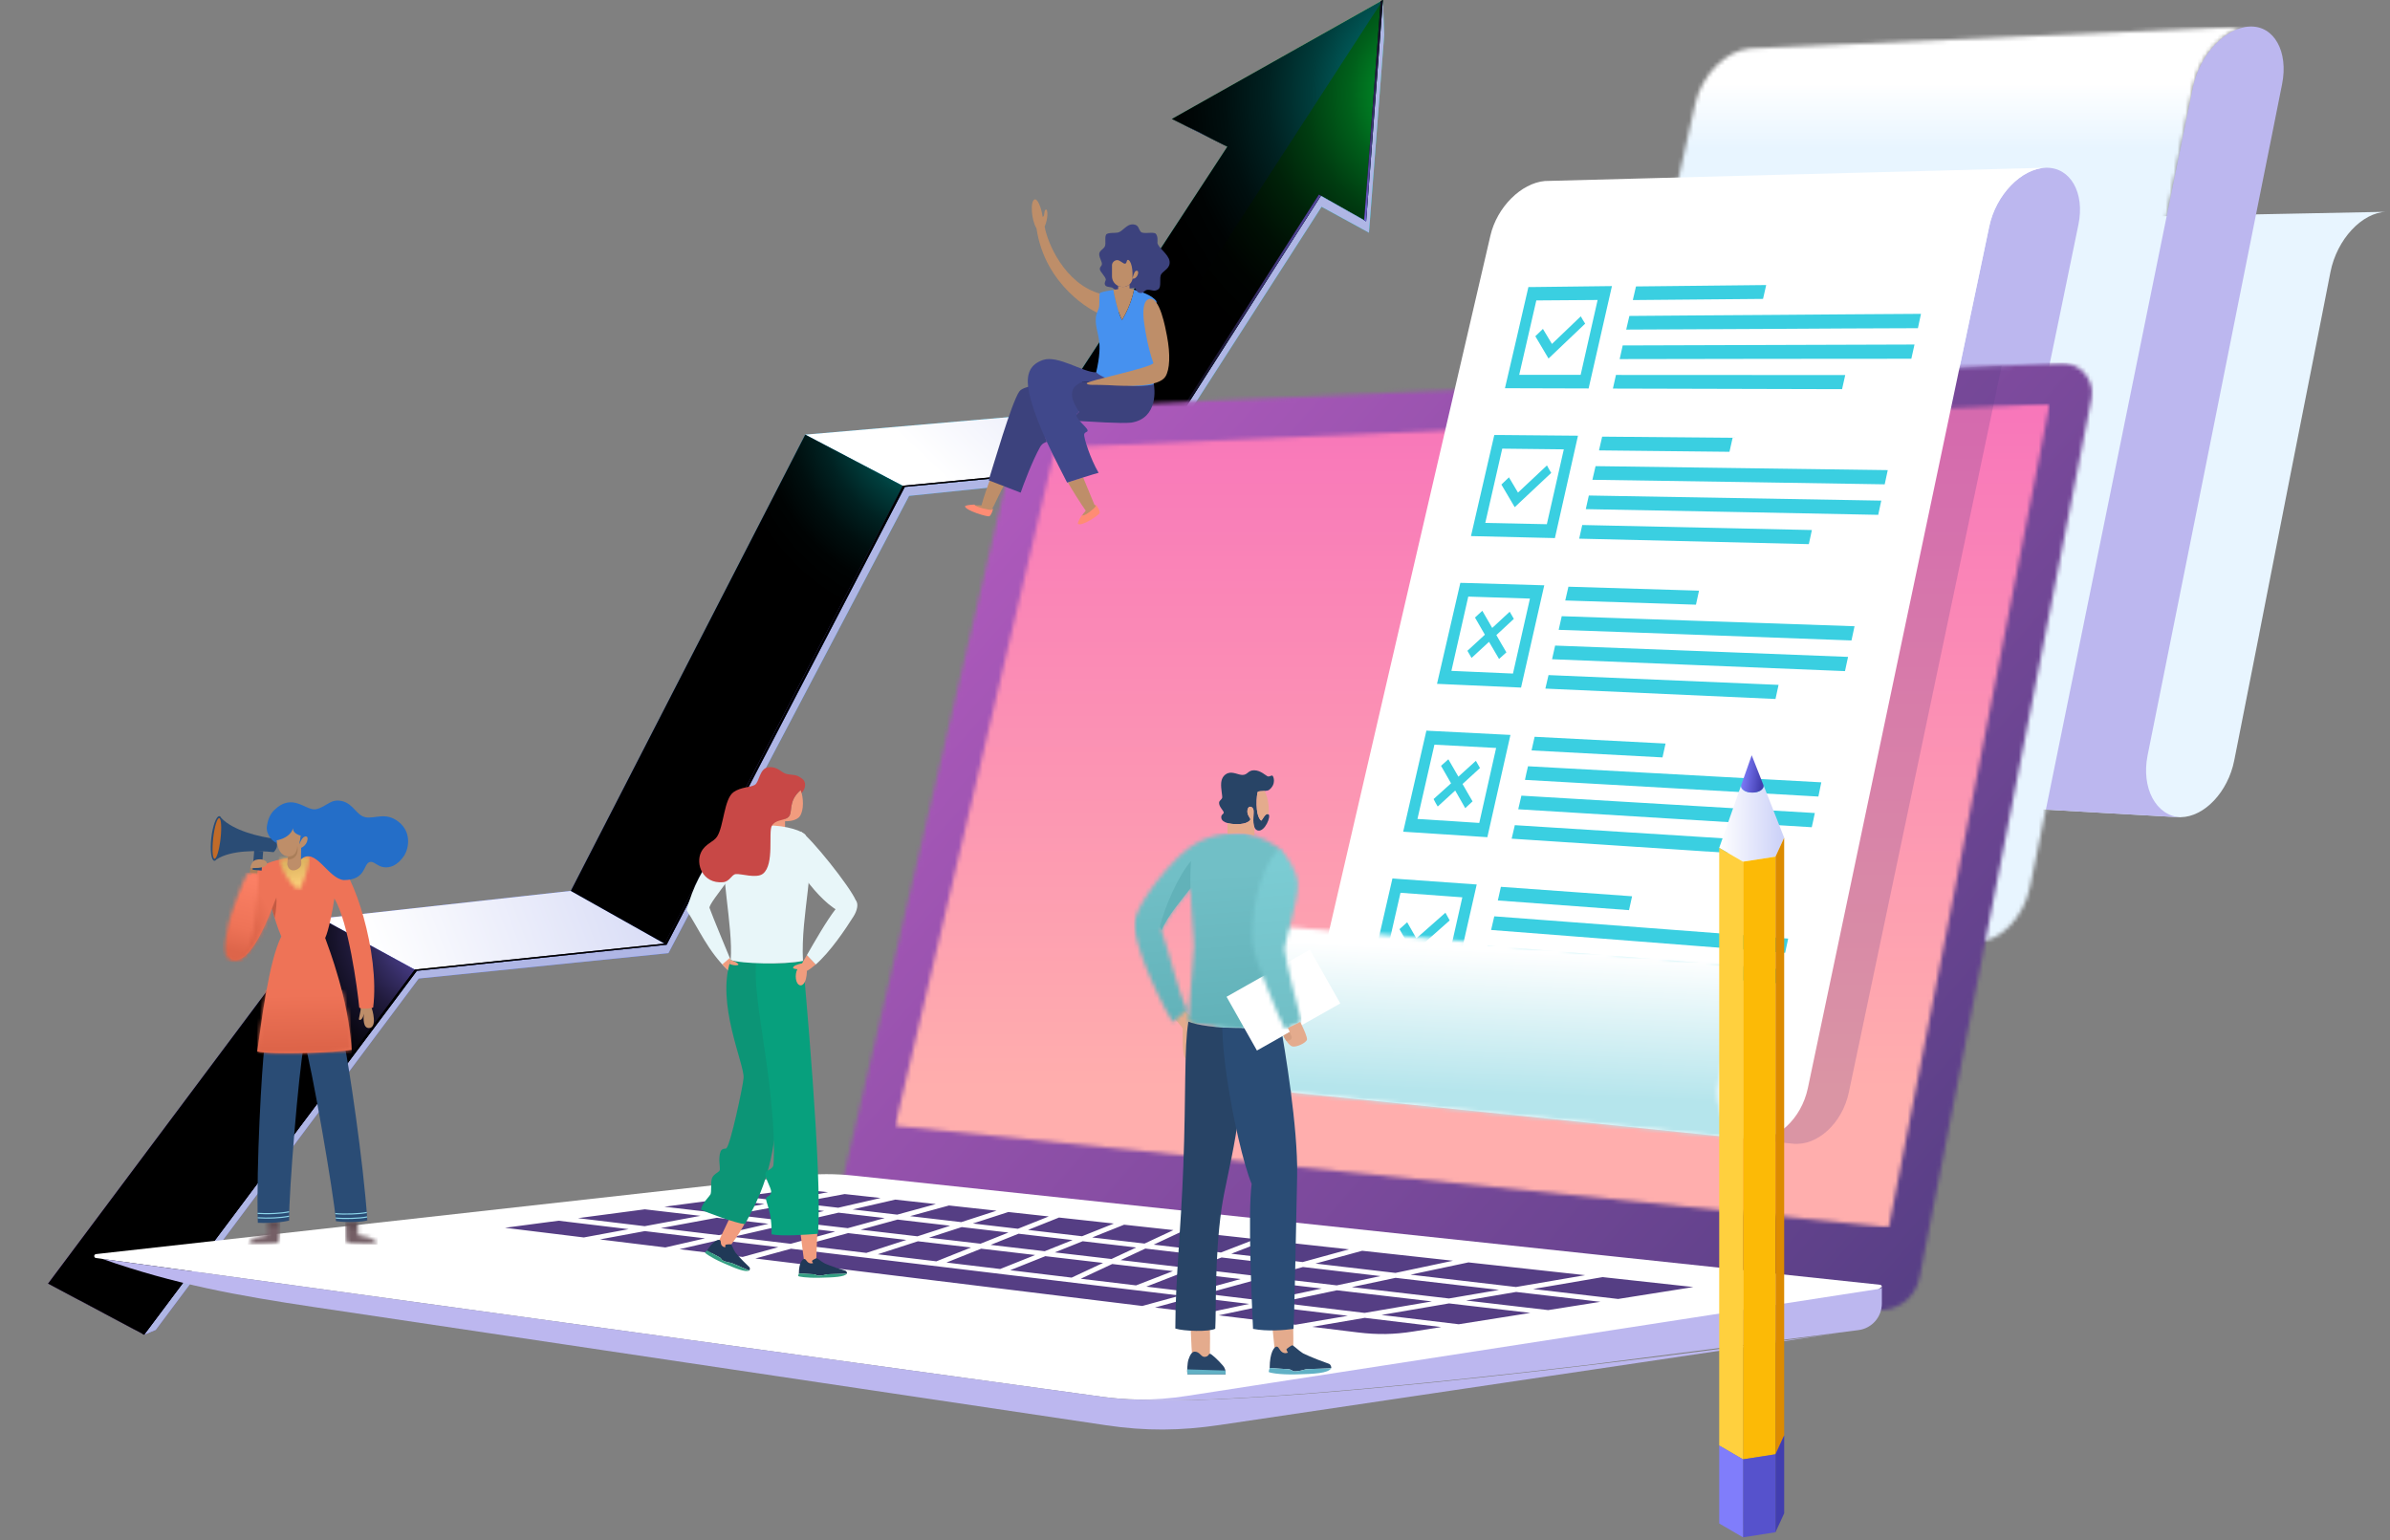
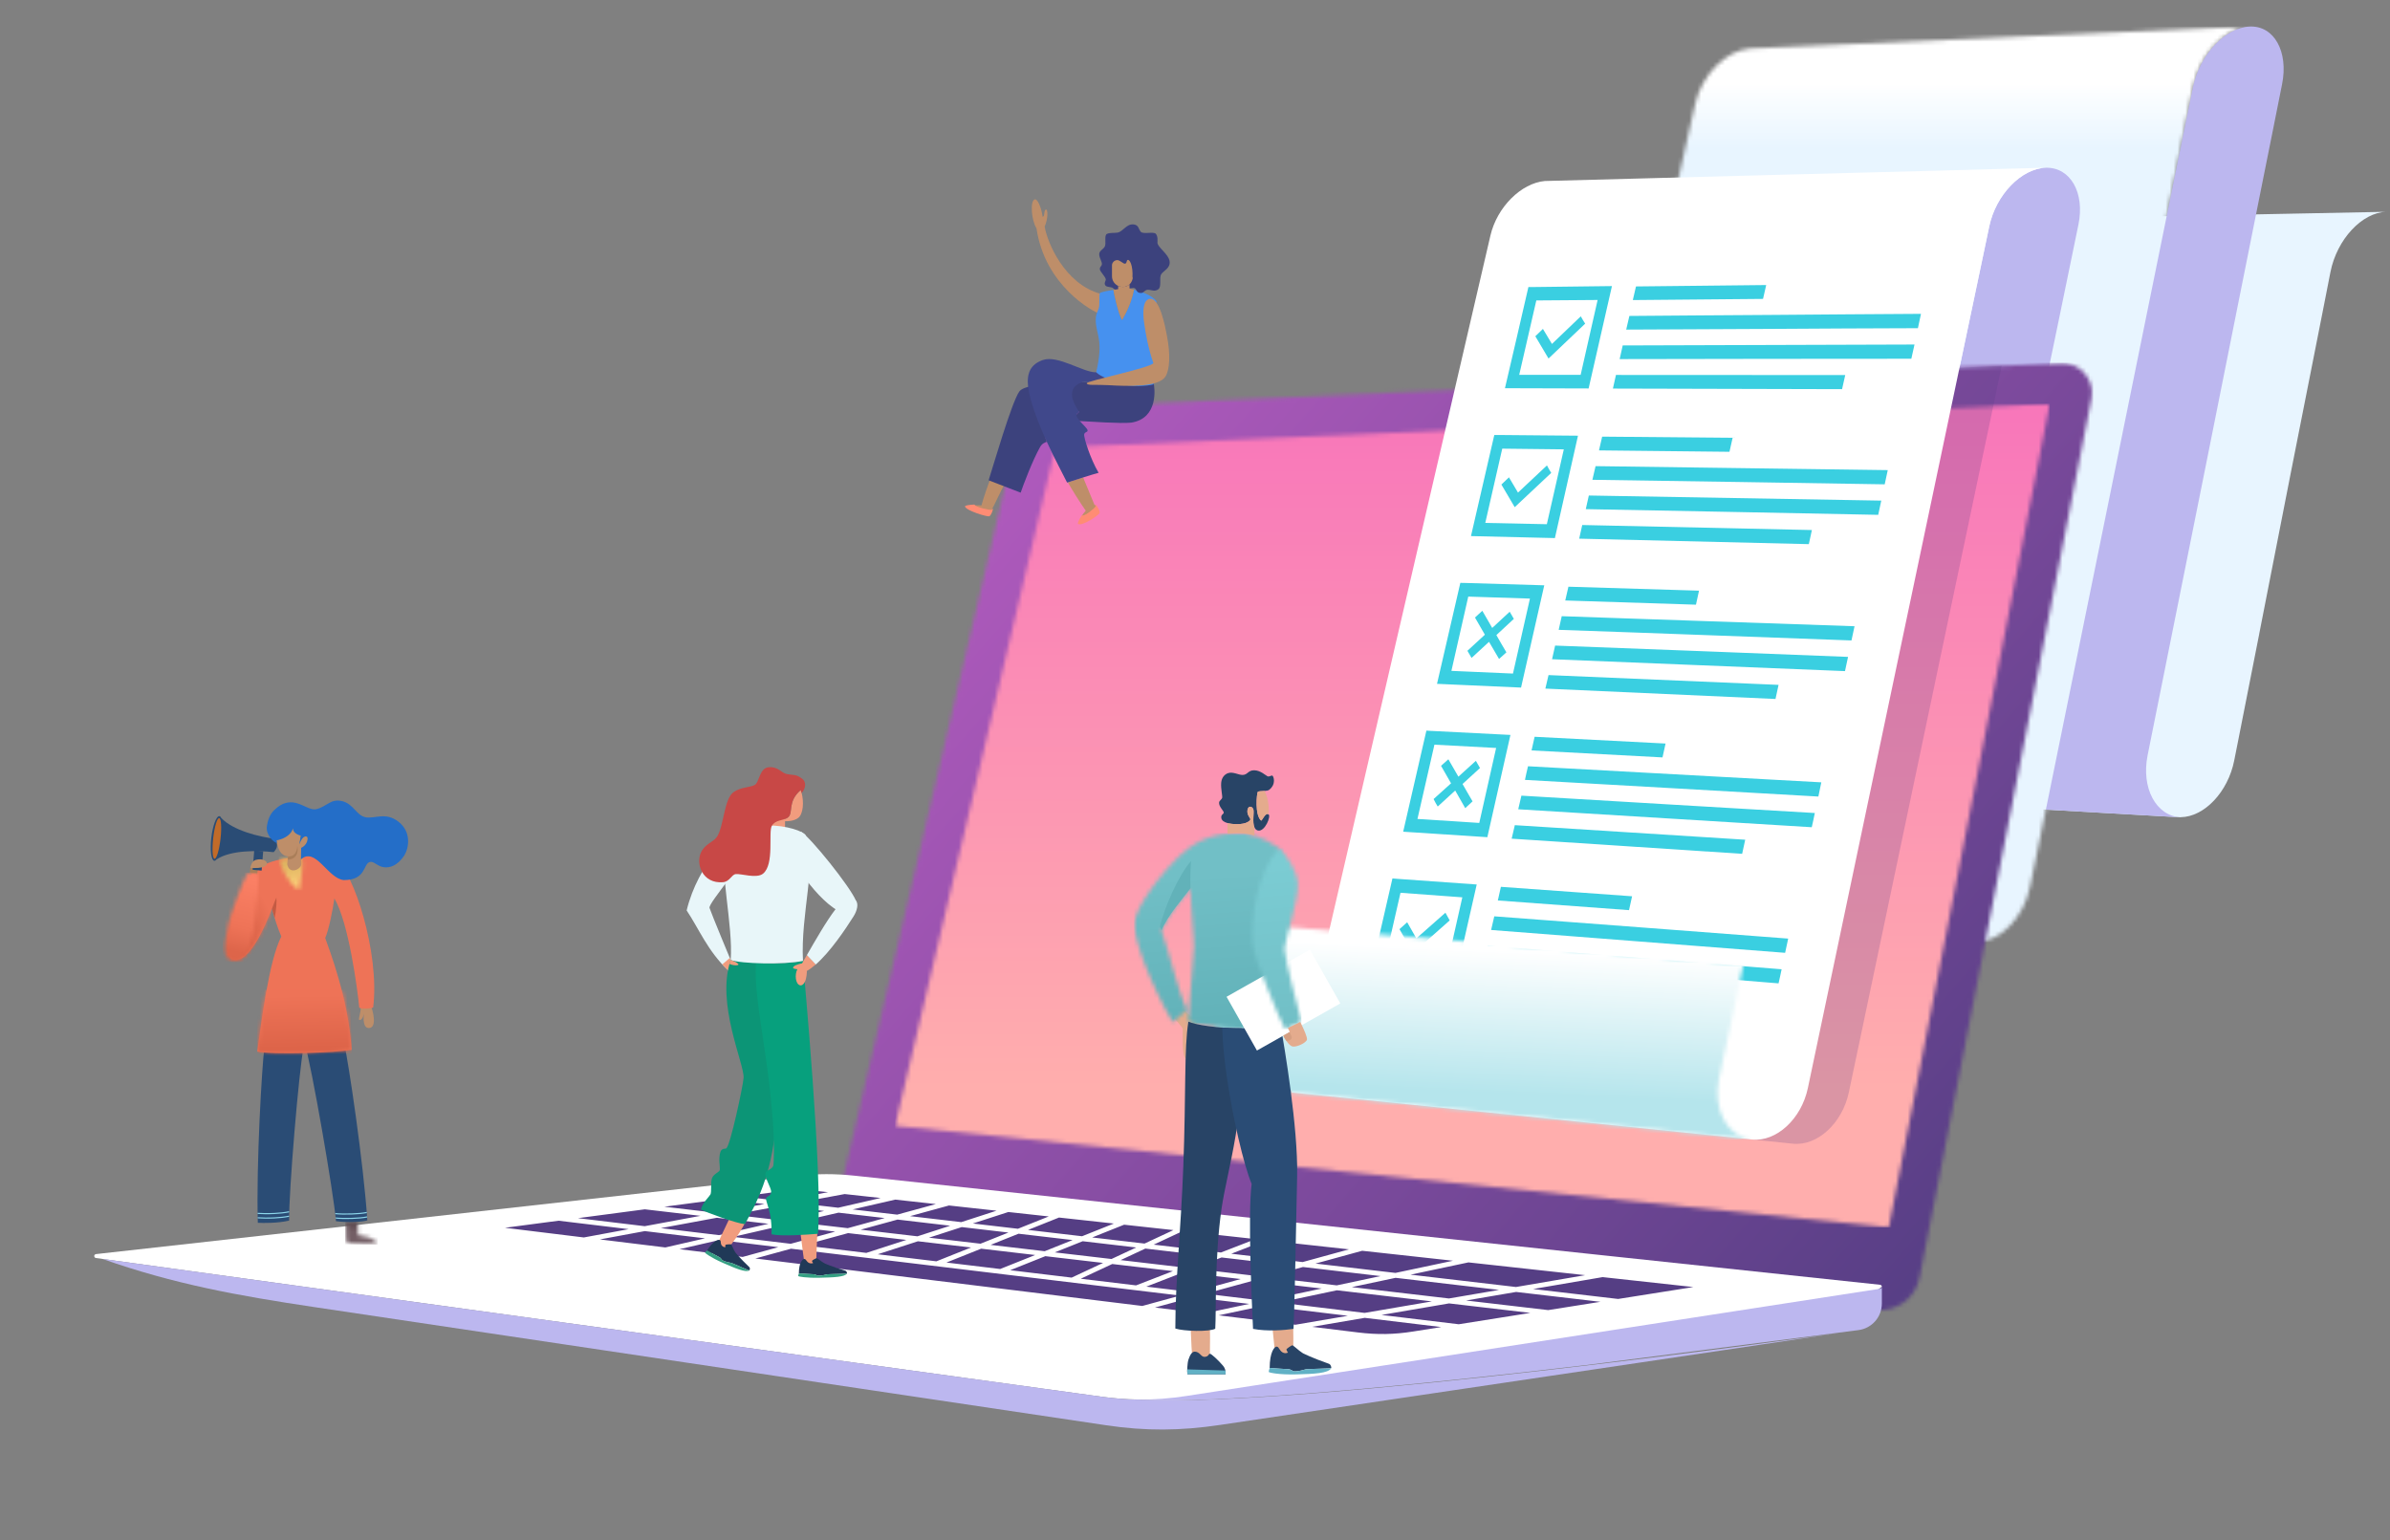
<svg xmlns="http://www.w3.org/2000/svg" width="602" height="388" viewBox="0 0 602 388" fill="none">
  <rect x="0" y="0" width="602" height="388" fill="#808080" stroke="none" />
  <g clip-path="url(#clip0_132_2248)">
    <path d="M348.326 -0L295.179 29.943L309.128 36.951L265.207 104.114L202.826 109.485L143.774 224.414L80.889 231.365L12.097 323.322L36.319 336.212L105.009 244.542L167.902 237.986L227.91 122.657L289.629 116.75L332.716 49.311L344.112 55.755L348.326 -0Z" fill="url(#paint0_linear_132_2248)" />
    <path style="mix-blend-mode:multiply" d="M227.91 122.657L289.628 116.749L265.206 104.114L202.825 109.485L227.91 122.657Z" fill="url(#paint1_linear_132_2248)" />
    <path style="mix-blend-mode:screen" d="M289.629 116.75L332.716 49.312L344.112 55.756L348.327 0L295.179 29.944L309.128 36.952L265.207 104.115L289.629 116.75Z" fill="url(#paint2_radial_132_2248)" />
    <path style="mix-blend-mode:screen" d="M289.629 116.75L332.716 49.311L344.112 55.755L348.326 -0L276.852 110.142L289.629 116.75Z" fill="url(#paint3_radial_132_2248)" />
    <path style="mix-blend-mode:multiply" d="M105.009 244.542L167.902 237.986L143.774 224.414L80.889 231.365L105.009 244.542Z" fill="url(#paint4_linear_132_2248)" />
    <path style="mix-blend-mode:screen" d="M167.902 237.986L227.91 122.658L202.826 109.486L143.774 224.414L167.902 237.986Z" fill="url(#paint5_radial_132_2248)" />
    <path style="mix-blend-mode:screen" d="M80.889 231.365L12.097 323.322L36.319 336.212L105.009 244.542L80.889 231.365Z" fill="url(#paint6_radial_132_2248)" />
    <path d="M36.318 336.212L105.009 244.542L167.902 237.986L227.91 122.658L289.628 116.75L332.716 49.311L344.112 55.755L348.326 -0L348.667 8.733L344.826 58.622L332.879 52.091L290.135 118.587L228.984 124.912L168.365 240.097L105.466 246.49L39.219 335.003L36.318 336.212Z" fill="url(#paint7_linear_132_2248)" />
    <g style="mix-blend-mode:multiply">
      <path d="M36.318 336.212L105.009 244.542L167.902 237.986L227.91 122.658L289.628 116.75L332.716 49.311L344.112 55.755L348.326 -0L348.667 8.733L344.826 58.622L332.879 52.091L290.135 118.587L228.984 124.912L168.365 240.097L105.466 246.49L39.219 335.003L36.318 336.212Z" fill="#AFB6E5" />
    </g>
    <g style="mix-blend-mode:screen">
      <path d="M308.595 36.682L308.622 36.641L295.228 29.916L295.178 29.943L308.595 36.682Z" fill="url(#paint8_radial_132_2248)" />
      <path d="M347.777 0.311L343.607 55.445L332.214 49.004L289.123 116.443L227.409 122.35L167.397 237.675L104.504 244.231L35.813 335.902L12.118 323.292L12.097 323.322L36.319 336.212L105.009 244.542L167.902 237.986L227.91 122.657L289.629 116.75L332.716 49.311L344.112 55.755L348.326 -0L347.777 0.311Z" fill="url(#paint9_radial_132_2248)" />
    </g>
    <g style="mix-blend-mode:screen">
      <path d="M308.595 36.682L308.622 36.641L295.228 29.916L295.178 29.943L308.595 36.682Z" fill="url(#paint10_radial_132_2248)" />
      <path d="M347.777 0.311L343.607 55.445L332.214 49.004L289.123 116.443L227.409 122.35L167.397 237.675L104.504 244.231L35.813 335.902L12.118 323.292L12.097 323.322L36.319 336.212L105.009 244.542L167.902 237.986L227.91 122.657L289.629 116.75L332.716 49.311L344.112 55.755L348.326 -0L347.777 0.311Z" fill="url(#paint11_radial_132_2248)" />
    </g>
  </g>
  <path fill-rule="evenodd" clip-rule="evenodd" d="M569.06 159.658C571.706 146.236 574.335 132.78 576.964 119.358C579.594 105.963 582.289 92.48 584.935 79.058C585.612 75.531 586.311 72.038 586.998 68.54C588.621 60.283 594.969 53.5 601.092 53.352C580.293 53.764 559.493 54.171 538.727 54.584C517.961 54.996 497.189 55.376 476.451 55.788L476.418 55.816C470.542 56.317 464.508 62.571 462.913 70.031C462.544 71.736 462.175 73.408 461.807 75.114C460.481 81.28 459.128 87.452 457.808 93.591C455.101 106.194 452.345 118.819 449.622 131.366C446.899 143.936 444.209 156.539 441.47 169.109C440.298 174.511 439.148 179.951 437.96 185.381C436.282 193.077 429.929 199.1 423.746 198.743C444.666 199.92 465.592 201.108 486.484 202.296C507.41 203.484 528.358 204.706 549.284 205.877V205.85C555.219 205.789 561.193 199.507 562.761 191.575C563.13 189.754 563.471 187.933 563.839 186.14C565.561 177.3 567.316 168.487 569.071 159.647" fill="#E8F5FF" />
  <mask id="mask0_132_2248" style="mask-type:luminance" maskUnits="userSpaceOnUse" x="370" y="6" width="197" height="232">
    <path d="M555.368 7.155C536.29 8.007 517.185 8.844 498.141 9.68C479.064 10.516 459.986 11.385 440.942 12.205C440.821 12.232 440.694 12.232 440.601 12.232L440.568 12.26C434.693 12.76 428.603 18.927 426.969 26.243C426.942 26.364 426.909 26.48 426.909 26.568C426.54 28.273 426.139 29.945 425.77 31.59C419.493 59.612 413.2 87.662 406.907 115.656C400.614 143.645 394.354 171.64 388.11 199.634C386.972 204.744 385.822 209.794 384.694 214.85C382.989 222.485 376.509 228.333 370.265 227.86C391.493 229.444 412.694 231.017 433.922 232.59C455.123 234.158 476.385 235.765 497.613 237.349L497.646 237.321C503.675 237.349 509.77 231.21 511.338 223.338C511.739 221.544 512.108 219.757 512.444 217.963C514.165 209.536 515.86 201.103 517.614 192.642C523.401 164.241 529.172 135.746 534.97 107.344C540.774 78.909 546.572 50.447 552.353 21.985C554.014 13.849 560.445 6.946 566.628 6.682C562.877 6.83 559.119 7.006 555.368 7.149" fill="white" />
  </mask>
  <g mask="url(#mask0_132_2248)">
    <path d="M566.628 6.687H370.265V237.348H566.628V6.687Z" fill="url(#paint12_linear_132_2248)" />
  </g>
  <path fill-rule="evenodd" clip-rule="evenodd" d="M515.31 203.952C522.846 204.392 530.415 204.832 537.957 205.245C541.742 205.482 545.493 205.685 549.278 205.889C543.062 205.537 539.31 198.517 540.939 190.293C545.769 166.265 550.582 142.27 555.401 118.274C560.214 94.279 565 70.251 569.802 46.256C571.497 37.916 573.147 29.538 574.819 21.199C576.469 12.975 572.789 6.396 566.634 6.687C560.451 6.951 554.031 13.855 552.359 21.991C551.814 24.637 551.28 27.25 550.758 29.863C549.586 35.501 548.48 41.14 547.314 46.751C541.989 72.979 536.653 99.214 531.317 125.409C525.981 151.583 520.64 177.779 515.321 203.952" fill="#BCB7EF" />
  <path fill-rule="evenodd" clip-rule="evenodd" d="M463.617 234.825C471.153 235.38 478.723 235.941 486.292 236.497C490.044 236.788 493.828 237.052 497.613 237.35C491.369 236.882 487.645 229.918 489.306 221.87C494.169 198.43 499.027 174.963 503.89 151.496C508.752 128.029 513.582 104.556 518.473 81.089C520.167 72.925 521.823 64.784 523.517 56.593C525.178 48.572 521.515 42.114 515.332 42.257C509.148 42.433 502.707 49.073 501.057 57.033C500.528 59.585 499.978 62.171 499.456 64.701C498.284 70.224 497.118 75.714 495.979 81.237C490.566 106.85 485.181 132.462 479.795 158.047C474.41 183.632 469.024 209.245 463.611 234.825" fill="#BCB7EF" />
  <mask id="mask1_132_2248" style="mask-type:luminance" maskUnits="userSpaceOnUse" x="210" y="91" width="317" height="240">
    <path d="M526.801 100.462L483.492 321.844C482.48 327.009 477.738 330.524 472.501 329.99L210.869 303.217L255.889 110.809C256.989 106.112 260.961 102.866 265.774 102.651L519.094 91.495C521.476 91.391 523.572 92.299 525.123 94.103C526.68 95.913 527.258 98.119 526.796 100.457" fill="white" />
  </mask>
  <g mask="url(#mask1_132_2248)">
    <path d="M527.263 91.39H210.874V330.523H527.263V91.39Z" fill="url(#paint13_linear_132_2248)" />
  </g>
  <mask id="mask2_132_2248" style="mask-type:luminance" maskUnits="userSpaceOnUse" x="225" y="101" width="292" height="209">
    <path d="M516.3 101.699L475.752 309.202L225.468 283.589L265.697 113.125C265.768 112.822 265.911 112.729 266.225 112.718L516.3 101.705V101.699Z" fill="white" />
  </mask>
  <g mask="url(#mask2_132_2248)">
    <path d="M516.294 101.699H225.463V309.202H516.294V101.699Z" fill="url(#paint14_linear_132_2248)" />
  </g>
  <path fill-rule="evenodd" clip-rule="evenodd" d="M474.008 324.148L463.078 332.235C463.078 332.235 327.693 354.915 286.667 352.539C283.597 352.5 280.506 352.253 277.227 351.802L24.171 316.898C23.918 316.865 23.736 316.65 23.736 316.397C23.736 316.144 23.929 315.935 24.182 315.908L200.934 296.198C205.956 295.637 210.291 295.631 215.314 296.165L473.563 323.637C473.816 323.664 474.003 323.868 474.008 324.121V324.143V324.148Z" fill="white" />
  <path fill-rule="evenodd" clip-rule="evenodd" d="M279.279 352.061C279.064 352.039 278.855 352.011 278.641 351.984ZM25.799 317.124C43.782 323.472 60.015 326.399 78.994 329.232L278.613 359.025C288.608 360.516 297.339 360.428 307.328 358.942L463.446 335.756C463.446 335.756 327.682 354.921 286.661 352.545H286.518H286.375H286.232H286.089L285.946 352.539H285.929L285.66 352.534H285.517L285.374 352.523H285.231L285.088 352.512H284.945L284.653 352.495H284.51L284.367 352.484H284.224L284.081 352.468H283.938L283.647 352.446L283.504 352.435H283.383L283.355 352.424L283.212 352.413L283.069 352.402L282.92 352.391H282.909L282.684 352.374H282.629L282.48 352.358H282.381L282.337 352.347L282.189 352.336H282.183L282.046 352.325L281.809 352.308H281.771H281.749H281.738L281.512 352.286L281.331 352.27H281.303L281.155 352.253L281.039 352.242H281.006L280.858 352.226L280.737 352.215H280.709L280.456 352.187L280.318 352.171H280.269L280.12 352.149H280.054L279.972 352.132L279.823 352.116L279.708 352.105H279.675L279.438 352.077L279.301 352.061C279.092 352.039 278.877 352.011 278.663 351.984H278.619L278.316 351.94H278.311C278.085 351.912 277.865 351.879 277.639 351.852H277.606L277.557 351.841H277.551L277.254 351.797L25.799 317.124Z" fill="#BCB7EF" />
  <path fill-rule="evenodd" clip-rule="evenodd" d="M474.008 324.149V328.335C474.008 331.762 471.494 334.623 468.094 335.058L399.426 343.876C356.821 348.892 307.785 353.766 286.667 352.54C290.71 352.595 294.709 352.287 299.022 351.621L473.584 324.628C473.826 324.589 474.002 324.386 474.008 324.144" fill="#BCB7EF" />
  <path fill-rule="evenodd" clip-rule="evenodd" d="M339.493 331.449L326.296 333.704L306.954 331.333L318.407 328.907L339.493 331.449ZM314.639 328.456L303.214 330.877L290.919 329.369L300.48 326.751L314.639 328.456ZM347.981 331.24L364.99 328.33L385.464 330.723L367.432 333.583L347.981 331.24ZM389.937 330.013L369.27 327.598L381.883 325.442L403.128 327.928L389.937 330.019V330.013ZM407.606 327.213L386.163 324.705L403.673 321.707L426.524 324.209L407.6 327.208L407.606 327.213ZM399.25 321.222L381.85 324.199L355.292 321.09L369.875 317.999L399.25 321.217V321.222ZM351.545 321.888L377.576 324.93L364.962 327.087L340.494 324.226L351.545 321.883V321.888ZM336.742 325.024L360.677 327.824L343.717 330.723L322.11 328.121L336.737 325.024H336.742ZM332.941 324.578L318.352 327.67L303.61 325.893L315.745 322.57L332.941 324.584V324.578ZM336.687 323.786L318.897 321.707L328.194 319.16L347.739 321.448L336.687 323.791V323.786ZM351.49 320.65L331.346 318.296L343.107 315.072L365.985 317.581L351.49 320.65ZM339.806 314.709L328.111 317.916L310.134 315.815L318.892 312.421L339.812 314.715L339.806 314.709ZM307.686 316.756L324.954 318.775L315.657 321.321L300.48 319.545L307.686 316.756ZM298.037 320.496L312.505 322.191L300.397 325.508L288.735 324.105L298.037 320.502V320.496ZM295.441 320.194L286.155 323.791L272.216 322.114L280.154 318.406L295.441 320.194ZM297.883 319.248L282.266 317.421L288.488 314.517L305.084 316.459L297.878 319.248H297.883ZM307.532 315.507L290.6 313.527L297.9 310.116L316.251 312.129L307.532 315.507ZM295.562 309.863L288.29 313.257L275.104 311.717L283.146 308.504L295.562 309.863ZM272.722 312.668L286.183 314.242L279.961 317.146L265.686 315.474L272.722 312.663V312.668ZM263.299 316.431L277.849 318.131L269.927 321.833L254.448 319.968L263.299 316.431ZM260.757 316.134L251.923 319.666L238.39 318.037L247.131 314.544L260.752 316.14L260.757 316.134ZM263.139 315.182L249.519 313.587L256.554 310.776L270.175 312.371L263.139 315.182ZM272.562 311.414L258.942 309.819L266.748 306.7L280.566 308.213L272.562 311.409V311.414ZM208.547 300.324L196.632 302.53L186.874 301.386L195.103 300.297C197.204 300.022 199.163 299.868 201.116 299.846C203.068 299.824 205.027 299.928 207.139 300.159L208.553 300.313L208.547 300.324ZM181.923 302.046L192.551 303.289L180.525 305.517L167.334 303.977L181.917 302.046H181.923ZM162.394 304.626L176.449 306.271L162.389 308.878L145.572 306.854L162.394 304.632V304.626ZM166.448 309.368L180.558 306.755L193.546 308.273L181.097 311.134L166.448 309.368ZM184.684 311.563L197.166 308.697L210.379 310.243L199.168 313.312L184.679 311.568L184.684 311.563ZM202.386 313.697L213.625 310.622L228.296 312.338L218.207 315.606L202.386 313.697ZM221.095 315.953L231.206 312.679L244.584 314.242L235.86 317.729L221.095 315.953ZM246.972 313.29L234 311.772L242.246 309.104L254.007 310.479L246.972 313.29ZM256.395 309.527L245.046 308.202L253.98 305.308L264.168 306.425L256.4 309.527H256.395ZM251.015 304.978L242.131 307.855L229.237 306.348L239.034 303.663L251.02 304.978H251.015ZM235.728 303.306L225.991 305.968L214.758 304.653L225.507 302.184L235.728 303.306ZM196.66 303.768L207.585 305.044L197.105 307.454L184.64 305.996L196.665 303.768H196.66ZM211.138 304.23L200.736 303.014L212.756 300.786L221.81 301.776L211.138 304.23ZM200.725 307.883L211.204 305.473L222.839 306.832L213.537 309.379L200.725 307.883ZM216.777 309.758L226.079 307.211L239.336 308.763L231.09 311.431L216.777 309.758ZM297.267 326.36L287.729 328.973L190.251 317.014L199.251 314.55L297.267 326.36ZM181.163 312.371L196.044 314.165L187.061 316.624L171.152 314.671L181.163 312.371ZM177.582 311.942L167.593 314.236L151.095 312.212L162.416 310.116L177.582 311.942ZM158.351 309.626L147.057 311.717L127.193 309.28L140.687 307.497L158.351 309.626ZM330.521 334.227L343.751 331.966L363.009 334.287L355.974 335.404C353.553 335.789 351.287 335.998 349.026 336.037C346.771 336.075 344.499 335.943 342.056 335.646L330.521 334.232V334.227Z" fill="#553E84" />
  <path opacity="0.22" fill-rule="evenodd" clip-rule="evenodd" d="M377.053 97.75L504.209 92.15C498.977 116.982 493.74 141.813 488.525 166.645C480.928 202.803 473.293 238.988 465.696 275.146C464.062 282.93 457.758 288.728 451.636 288.101C432.316 286.115 412.964 284.151 393.639 282.165C374.319 280.185 354.994 278.227 335.669 276.263C343.822 241.133 351.963 205.971 360.099 170.847C365.738 146.489 371.393 122.12 377.053 97.756" fill="#5A3F87" />
  <path fill-rule="evenodd" clip-rule="evenodd" d="M325.344 275.207C344.669 277.176 363.989 279.129 383.314 281.109C402.639 283.089 421.991 285.059 441.31 287.045C447.433 287.672 453.737 281.874 455.371 274.09C462.968 237.932 470.603 201.746 478.2 165.588C485.802 129.403 493.443 93.218 501.062 57.027C502.734 49.072 509.154 42.427 515.337 42.251C494.29 42.84 473.244 43.368 452.202 43.923C431.189 44.479 410.175 45.04 389.128 45.596C383.16 46.124 377.064 52.175 375.403 59.37C375.002 61.015 374.633 62.66 374.264 64.277C366.079 99.434 357.916 134.623 349.774 169.78C341.638 204.904 333.497 240.066 325.344 275.196" fill="white" />
  <path d="M402.418 75.564C397.28 75.592 392.109 75.652 386.972 75.68C385.525 81.935 384.111 88.162 382.664 94.422H398.139C399.585 88.107 400.999 81.819 402.413 75.564M388.633 82.848C389.403 84.113 390.14 85.373 390.91 86.638C393.309 84.35 395.74 82.028 398.172 79.679C398.54 80.323 398.881 80.944 399.277 81.528C396.202 84.465 393.122 87.403 390.047 90.313C388.908 88.431 387.83 86.555 386.724 84.702C387.34 84.113 387.984 83.497 388.633 82.853V82.848ZM407.034 94.449C426.293 94.449 445.524 94.477 464.783 94.477C464.508 95.681 464.26 96.886 463.985 98.03C444.754 98.003 425.495 97.942 406.264 97.882C406.511 96.738 406.753 95.594 407.034 94.444V94.449ZM408.728 87.017C420.973 86.957 433.218 86.946 445.464 86.902C457.709 86.858 469.954 86.814 482.232 86.786C481.957 87.991 481.71 89.168 481.434 90.368C469.189 90.368 456.944 90.384 444.699 90.395C432.454 90.412 420.208 90.423 407.963 90.456C408.238 89.311 408.486 88.167 408.733 87.017H408.728ZM410.417 79.586C422.634 79.47 434.88 79.41 447.125 79.322C459.37 79.234 471.615 79.118 483.86 79.058C483.585 80.262 483.338 81.467 483.09 82.672C470.812 82.699 458.567 82.776 446.322 82.848C434.109 82.919 421.859 82.963 409.614 83.024C409.889 81.88 410.136 80.735 410.411 79.586H410.417ZM412.078 72.154C423.003 72.038 433.922 71.917 444.875 71.802C444.6 72.979 444.352 74.151 444.077 75.295C433.125 75.383 422.2 75.498 411.28 75.586C411.555 74.442 411.803 73.298 412.078 72.148V72.154ZM393.897 113.191C388.726 113.131 383.561 113.076 378.39 113.015C376.976 119.27 375.557 125.497 374.116 131.724C379.287 131.812 384.452 131.927 389.623 132.049C391.07 125.794 392.456 119.479 393.897 113.191ZM377.807 109.577C384.359 109.638 390.916 109.693 397.467 109.753C395.531 118.357 393.589 126.966 391.653 135.542C384.579 135.366 377.559 135.19 370.513 135.041C372.482 126.553 374.418 118.065 376.388 109.577H377.801H377.807ZM385.371 150.785C380.2 150.609 375.034 150.46 369.831 150.284C368.417 156.539 366.997 162.766 365.584 168.993C370.755 169.23 375.92 169.433 381.091 169.67C382.538 163.382 383.924 157.1 385.365 150.785H385.371ZM369.253 146.852C375.805 147.055 382.389 147.264 388.974 147.44C387.005 156.044 385.068 164.625 383.126 173.201C376.052 172.877 369.005 172.585 361.959 172.261C363.928 163.8 365.864 155.312 367.834 146.824C368.296 146.824 368.785 146.852 369.247 146.852H369.253ZM376.85 188.412C371.679 188.12 366.48 187.856 361.309 187.586C359.863 193.841 358.449 200.068 357.035 206.295C362.206 206.62 367.405 206.939 372.603 207.296C374.017 200.981 375.436 194.727 376.85 188.412ZM360.699 184.126C367.284 184.451 373.868 184.803 380.453 185.127C378.517 193.731 376.575 202.313 374.638 210.889C367.531 210.421 360.484 209.975 353.438 209.508C355.374 201.047 357.343 192.559 359.285 184.044C359.747 184.071 360.237 184.104 360.699 184.132V184.126ZM368.329 226.038C363.158 225.659 357.959 225.274 352.761 224.894C351.347 231.121 349.928 237.348 348.487 243.575C353.685 244.015 358.889 244.456 364.087 244.868C365.501 238.614 366.92 232.326 368.334 226.038H368.329ZM352.145 221.395C358.73 221.863 365.342 222.336 371.959 222.804C369.99 231.407 368.054 239.989 366.112 248.565C359.005 247.949 351.93 247.36 344.884 246.744C346.82 238.256 348.789 229.795 350.731 221.28C351.226 221.307 351.683 221.34 352.145 221.395ZM380.079 120.238C380.849 121.531 381.586 122.796 382.356 124.083C384.755 121.822 387.186 119.528 389.651 117.24C389.992 117.883 390.327 118.505 390.729 119.121C387.654 122.031 384.573 124.881 381.531 127.758C380.392 125.821 379.287 123.94 378.176 122.059C378.792 121.443 379.435 120.854 380.084 120.238H380.079ZM354.45 232.326C355.22 233.679 355.99 235.027 356.755 236.38C359.153 234.235 361.618 232.089 364.076 229.916C364.418 230.56 364.786 231.209 365.155 231.853C362.08 234.587 358.999 237.315 355.891 240.016C354.752 238.047 353.614 236.023 352.508 234.053C353.152 233.498 353.801 232.909 354.444 232.32L354.45 232.326ZM398.54 132.252C417.832 132.665 437.091 133.072 456.383 133.517C456.108 134.694 455.86 135.899 455.613 137.071C436.321 136.603 417.029 136.13 397.77 135.69C398.018 134.546 398.26 133.402 398.54 132.252ZM390.052 170.055C409.372 170.874 428.664 171.7 447.988 172.519C447.741 173.696 447.493 174.868 447.218 176.073C427.893 175.193 408.574 174.34 389.249 173.46C389.524 172.343 389.772 171.199 390.047 170.055H390.052ZM381.559 207.858C400.911 209.062 420.236 210.294 439.588 211.527C439.341 212.704 439.093 213.876 438.818 215.08C419.466 213.815 400.113 212.555 380.761 211.263C381.036 210.146 381.284 208.974 381.559 207.858ZM373.038 245.627C392.423 247.245 411.836 248.889 431.221 250.534C430.946 251.739 430.699 252.916 430.451 254.088C411.038 252.415 391.653 250.771 372.267 249.093C372.543 247.976 372.79 246.804 373.038 245.627ZM400.201 124.82C412.48 125.024 424.752 125.244 437.031 125.464C449.276 125.684 461.554 125.904 473.86 126.107C473.585 127.312 473.337 128.517 473.089 129.689C460.784 129.452 448.506 129.204 436.227 128.957C423.982 128.709 411.704 128.489 399.431 128.253C399.706 127.109 399.954 125.964 400.201 124.815V124.82ZM391.713 162.623C404.019 163.091 416.297 163.564 428.603 164.031C440.881 164.499 453.187 164.999 465.493 165.472C465.218 166.677 464.97 167.882 464.722 169.054C452.417 168.553 440.106 168.058 427.8 167.557C415.522 167.057 403.216 166.556 390.938 166.061C391.185 164.944 391.433 163.8 391.708 162.623H391.713ZM383.22 200.426C395.526 201.163 407.837 201.894 420.17 202.626C432.476 203.358 444.787 204.095 457.12 204.799C456.873 206.004 456.631 207.208 456.35 208.38C444.011 207.616 431.706 206.867 419.367 206.119C407.061 205.371 394.75 204.623 382.417 203.858C382.692 202.742 382.939 201.597 383.214 200.42L383.22 200.426ZM374.726 238.228C387.065 239.23 399.404 240.209 411.743 241.193C424.048 242.178 436.387 243.163 448.759 244.159C448.511 245.336 448.269 246.54 447.988 247.712C435.622 246.711 423.284 245.688 410.945 244.687C398.606 243.685 386.267 242.662 373.929 241.661C374.204 240.517 374.451 239.4 374.726 238.223V238.228ZM401.896 117.421C414.141 117.57 426.419 117.757 438.664 117.922C450.943 118.082 463.215 118.247 475.493 118.423C475.246 119.627 475.004 120.805 474.723 122.004C462.445 121.8 450.172 121.608 437.894 121.415C425.616 121.223 413.371 121.036 401.098 120.86C401.373 119.715 401.621 118.571 401.896 117.421ZM393.375 155.219C405.68 155.631 417.959 156.055 430.237 156.484C442.543 156.907 454.821 157.337 467.126 157.749C466.879 158.954 466.637 160.126 466.356 161.33C454.051 160.89 441.772 160.423 429.467 159.977C417.188 159.537 404.883 159.064 392.605 158.657C392.88 157.48 393.127 156.368 393.375 155.219ZM384.881 193.021C397.187 193.698 409.498 194.375 421.804 195.046C434.109 195.722 446.448 196.399 458.754 197.07C458.506 198.275 458.264 199.452 458.017 200.651C445.678 199.947 433.339 199.243 421.034 198.539C408.728 197.835 396.417 197.131 384.111 196.454C384.359 195.277 384.601 194.133 384.881 193.016V193.021ZM376.388 230.824C388.726 231.737 401.032 232.672 413.371 233.613C425.709 234.554 438.048 235.494 450.414 236.435C450.139 237.64 449.892 238.845 449.644 240.016C437.278 239.076 424.939 238.091 412.601 237.139C400.262 236.188 387.923 235.203 375.585 234.262C375.86 233.118 376.107 231.974 376.382 230.824H376.388ZM403.557 109.99C414.509 110.078 425.434 110.193 436.42 110.281C436.145 111.486 435.897 112.658 435.622 113.807C424.67 113.692 413.717 113.571 402.759 113.455C403.034 112.311 403.282 111.167 403.557 109.99ZM395.064 147.792C406.016 148.117 416.968 148.436 427.954 148.794C427.706 149.971 427.459 151.142 427.184 152.32C416.198 151.968 405.246 151.616 394.26 151.263C394.535 150.119 394.783 148.942 395.058 147.798L395.064 147.792ZM386.543 185.595C397.528 186.151 408.513 186.712 419.526 187.3C419.279 188.445 419.037 189.622 418.756 190.794C407.743 190.205 396.758 189.616 385.772 189.033C386.047 187.916 386.295 186.745 386.543 185.595ZM378.049 223.392C389.062 224.184 400.047 224.977 411.093 225.774C410.818 226.951 410.571 228.123 410.323 229.267C399.277 228.448 388.264 227.65 377.279 226.83C377.526 225.714 377.768 224.542 378.049 223.392ZM372.79 193.461C371.316 194.815 369.869 196.135 368.389 197.488C369.22 198.929 370.051 200.426 370.914 201.867C370.271 202.456 369.682 203.011 369.066 203.572C368.202 202.076 367.372 200.635 366.541 199.138C365.034 200.492 363.587 201.812 362.14 203.165C361.772 202.549 361.403 201.933 361.095 201.284C362.542 199.964 364.016 198.638 365.496 197.318C364.665 195.849 363.801 194.38 362.971 192.911C363.587 192.356 364.203 191.822 364.819 191.267C365.65 192.708 366.513 194.204 367.344 195.645C368.818 194.325 370.265 192.972 371.745 191.652C372.113 192.268 372.454 192.856 372.79 193.472V193.461ZM381.311 155.895C379.837 157.276 378.39 158.629 376.91 159.977C377.741 161.446 378.572 162.887 379.435 164.323C378.792 164.911 378.175 165.439 377.587 165.995C376.723 164.554 375.926 163.118 375.062 161.677C373.588 163.03 372.108 164.378 370.661 165.731C370.293 165.142 369.952 164.554 369.616 163.938C371.063 162.584 372.537 161.237 374.017 159.883C373.186 158.442 372.355 157.006 371.525 155.565C372.141 155.01 372.724 154.421 373.373 153.86C374.204 155.329 375.034 156.737 375.865 158.178C377.339 156.825 378.786 155.477 380.266 154.096C380.634 154.713 380.976 155.329 381.311 155.89V155.895ZM386.361 72.302C392.913 72.214 399.437 72.154 406.021 72.066C404.052 80.669 402.116 89.278 400.146 97.854C393.1 97.827 386.086 97.827 379.072 97.794C381.075 89.306 383.011 80.818 384.98 72.297C385.442 72.324 385.904 72.297 386.366 72.297L386.361 72.302Z" fill="#3ACFE1" />
  <mask id="mask3_132_2248" style="mask-type:luminance" maskUnits="userSpaceOnUse" x="305" y="232" width="137" height="56">
    <path d="M439.187 242.722C437.124 252.388 435.072 261.992 433.004 271.625C431.321 279.469 435.067 286.4 441.31 287.044C420.022 284.871 398.727 282.693 377.466 280.525C356.177 278.352 334.916 276.179 313.622 274.007C307.713 273.005 304.358 266.69 306.052 259.583C306.421 257.999 306.789 256.354 307.191 254.737C308.913 247.393 310.668 239.994 312.389 232.617C333.497 234.289 354.631 235.995 375.772 237.667C396.906 239.339 418.014 241.017 439.187 242.717" fill="white" />
  </mask>
  <g mask="url(#mask3_132_2248)">
    <path d="M441.31 232.617H304.363V287.044H441.31V232.617Z" fill="url(#paint15_linear_132_2248)" />
  </g>
  <path fill-rule="evenodd" clip-rule="evenodd" d="M295.958 256.565C296.272 257.236 297.872 258.732 297.916 259.194C297.96 259.656 297.641 266.136 298.642 266.604C299.644 267.066 301.074 261.785 300.969 261.197C300.865 260.608 301.602 257.346 301.602 257.346C301.602 257.346 298.307 254.936 298.12 253.886L295.964 256.57L295.958 256.565Z" fill="#E4AB8D" />
  <mask id="mask4_132_2248" style="mask-type:luminance" maskUnits="userSpaceOnUse" x="285" y="209" width="40" height="51">
    <path d="M300.744 238.581C300.865 236.782 300.034 230.351 299.864 223.772C297.966 226.259 293.967 230.835 292.558 234.384C294.39 239.312 296.904 250.584 299.028 254.319L295.37 257.521C289.549 247.366 285.809 237.112 285.726 232.909C285.644 228.707 292.905 219.421 297.537 215.213C302.13 211.037 306.713 209.915 311.735 209.882C314.403 209.866 317.725 210.526 322.231 213.672C322.962 215.834 323.193 217.446 324.035 219.443C324.305 223.618 322.093 236.325 321.796 239.01C321.191 243.026 321.56 245.826 323.722 257.499L323.336 257.686C323.226 257.719 323.116 257.757 323.001 257.79C315.052 260.156 301.866 258.615 299.303 257.334C299.765 250.501 300.584 241.023 300.749 238.586" fill="white" />
  </mask>
  <g mask="url(#mask4_132_2248)">
    <path d="M324.305 209.861H285.649V260.157H324.305V209.861Z" fill="url(#paint16_linear_132_2248)" />
  </g>
  <path fill-rule="evenodd" clip-rule="evenodd" d="M299.864 223.768C297.966 226.254 293.967 230.831 292.558 234.379C292.531 234.302 292.239 233.45 292.162 233.345C293.428 228.279 296.91 220.385 300.001 216.892C299.825 219.07 299.803 221.43 299.864 223.768Z" fill="#62B2B9" />
  <path fill-rule="evenodd" clip-rule="evenodd" d="M324.871 327.526L325.74 334.469C325.801 335.492 325.773 338.314 325.724 341.862C324.156 343.21 321.653 342.841 321.339 341.741C321.02 340.641 320.063 329.364 320.063 329.364L324.866 327.526H324.871Z" fill="#E4AB8D" />
  <path fill-rule="evenodd" clip-rule="evenodd" d="M319.799 344.591C320.751 344.69 324.315 344.877 324.667 344.905C325.019 344.932 325.724 345.422 325.944 345.433C327.06 345.51 328.584 345.004 328.969 344.916C329.354 344.828 335.273 344.745 335.317 344.629C335.356 344.514 335.295 343.782 334.751 343.546C334.476 343.425 333.276 343.023 331.868 342.479C330.476 341.94 328.991 341.29 328.309 340.949C327.885 340.735 327.638 340.443 327.275 340.234C326.994 340.047 325.691 338.848 325.504 338.875C325.317 338.903 324.024 339.739 324.024 339.943C324.024 340.064 324.238 340.443 324.414 340.735C324.095 340.856 323.76 340.911 323.413 340.817C322.313 340.526 322.219 339.255 321.603 339.211C320.987 339.162 319.816 340.614 319.81 344.596" fill="#284466" />
  <path fill-rule="evenodd" clip-rule="evenodd" d="M303.89 327.526L304.759 334.469C304.82 335.492 304.792 338.314 304.743 341.862C303.175 343.21 300.672 342.841 300.359 341.741C300.04 340.641 299.77 329.672 299.77 329.672L303.885 327.526H303.89Z" fill="#E4AB8D" />
  <path fill-rule="evenodd" clip-rule="evenodd" d="M319.827 344.596L319.799 344.623C319.739 344.783 319.535 345.459 319.59 345.608C319.651 345.756 322.071 346.329 326.499 346.213C330.928 346.097 334.63 345.949 335.306 344.64C335.125 344.755 329.343 344.838 328.964 344.92C328.579 345.008 327.06 345.509 325.938 345.437C325.718 345.421 325.014 344.937 324.662 344.909C324.315 344.882 320.806 344.695 319.821 344.596" fill="#61B1C5" />
  <path fill-rule="evenodd" clip-rule="evenodd" d="M308.72 346.169H299.099C298.961 345.536 299.071 343.32 299.341 342.516C299.676 341.515 300.166 340.453 300.953 340.481C302.3 340.531 302.499 341.906 303.5 341.796C304.501 341.686 304.352 341.064 304.759 341.015C305.067 340.976 306.817 342.56 308.06 344.029C308.522 344.574 308.753 345.168 308.715 346.174" fill="#284466" />
  <path fill-rule="evenodd" clip-rule="evenodd" d="M308.72 346.169H299.099C299.05 345.932 299.033 345.475 299.044 344.947L308.66 345.239C308.709 345.508 308.731 345.811 308.72 346.169Z" fill="#61B1C5" />
  <path fill-rule="evenodd" clip-rule="evenodd" d="M312.769 259.017C314.034 280.477 309.105 294.526 307.675 304.544C305.909 316.915 306.371 330.547 306.102 334.711C304.611 335.525 298.158 335.36 296.046 334.656C296.046 322.46 297.432 310.259 298.054 293.894C298.747 275.608 298.241 263.864 299.341 257.351C301.002 258.154 306.762 259.045 312.774 259.023" fill="#284466" />
  <path fill-rule="evenodd" clip-rule="evenodd" d="M322.495 257.927C323.606 264.171 326.956 284.068 326.73 296.148C326.461 310.621 325.971 333.39 325.806 334.743C323.419 335.095 319.139 335.42 315.618 334.743C315.294 327.911 314.293 305.659 315.266 298.233C314.287 295.873 313.082 291.698 311.933 286.742C309.892 277.956 308.021 266.729 307.856 258.841C312.554 259.187 318.209 259.088 322.5 257.922" fill="#2A4C75" />
  <path d="M329.945 239.219L308.947 251.09L316.603 264.632L337.601 252.762L329.945 239.219Z" fill="white" />
  <mask id="mask5_132_2248" style="mask-type:luminance" maskUnits="userSpaceOnUse" x="315" y="213" width="13" height="47">
    <path d="M323.727 259.267C322.44 257.341 316.141 241.597 315.679 238.83C314.65 232.647 316.598 219.373 322.231 213.669C324.173 215.583 326.56 219.093 326.89 222.421C327.16 226.596 323.826 236.327 323.529 239.006C323.364 240.09 327.187 255.333 327.792 257.303L327.501 257.446L324.398 258.948L323.727 259.272V259.267Z" fill="white" />
  </mask>
  <g mask="url(#mask5_132_2248)">
    <path d="M327.792 213.669H314.65V259.267H327.792V213.669Z" fill="url(#paint17_linear_132_2248)" />
  </g>
  <path fill-rule="evenodd" clip-rule="evenodd" d="M327.902 258.247C328.535 259.556 329.261 261.217 329.211 261.85C329.09 262.675 326.516 263.88 325.509 263.599C324.662 263.363 323.567 261.641 323.254 260.871L324.86 259.963C324.711 259.628 324.552 259.264 324.403 258.934L327.506 257.433C327.627 257.675 327.764 257.95 327.908 258.241" fill="#E4AB8D" />
  <path fill-rule="evenodd" clip-rule="evenodd" d="M324.86 259.969C325.13 260.596 325.355 261.146 325.372 261.311C325.41 261.658 324.953 262.312 323.985 262.175C323.655 261.696 323.386 261.201 323.254 260.876L324.86 259.969Z" fill="#D59F82" />
  <path fill-rule="evenodd" clip-rule="evenodd" d="M315.701 203.887C315.459 203.111 314.419 202.808 314.216 204.068C314.012 205.328 315.052 206.12 314.947 206.433C314.848 206.747 314.073 207.605 311.636 207.605C310.646 207.605 309.831 207.512 309.199 207.336C308.269 207.077 307.736 206.648 307.637 206.098C307.466 205.168 308.198 205.141 308.242 204.701C308.28 204.261 306.96 203.188 307.07 202.148C307.12 201.686 307.675 201.433 307.829 201.026C307.989 200.619 307.472 198.76 307.593 197.214C307.714 195.701 308.616 194.991 309.342 194.749C310.558 194.348 311.916 195.189 312.912 195.206C314.293 195.233 314.282 194.051 315.877 194.034C317.467 194.023 318.837 195.365 319.277 195.558C319.717 195.745 320.223 195.255 320.498 195.387C320.773 195.52 321.549 197.516 319.651 198.98C319.42 199.139 318.991 199.205 318.529 199.238C317.775 199.299 316.95 199.282 316.807 199.491C316.576 199.832 315.993 205.289 317.665 206.72C317.934 206.681 318.776 204.591 319.497 205.13C320.256 205.498 318.6 209.624 316.84 209.206C316.427 209.107 316.158 208.821 315.976 208.425C315.393 207.121 315.943 204.662 315.707 203.881" fill="#284466" />
  <path fill-rule="evenodd" clip-rule="evenodd" d="M317.659 206.725C315.987 205.294 316.57 199.832 316.801 199.496C316.944 199.287 317.775 199.298 318.523 199.243C319.073 200.305 319.442 201.642 319.557 203.176C319.612 203.88 319.59 204.541 319.491 205.135C318.771 204.596 317.929 206.686 317.659 206.725Z" fill="#E4AB8D" />
  <path fill-rule="evenodd" clip-rule="evenodd" d="M315.701 203.886C315.943 204.662 315.387 207.126 315.971 208.43V210.482C314.381 210.009 312.989 209.866 311.735 209.877C310.877 209.882 310.03 209.921 309.193 209.998V207.335C309.826 207.511 310.646 207.605 311.63 207.605C314.067 207.605 314.843 206.747 314.942 206.433C315.041 206.12 314.007 205.327 314.21 204.068C314.414 202.808 315.453 203.105 315.696 203.886" fill="#E4AB8D" />
  <path fill-rule="evenodd" clip-rule="evenodd" d="M201.787 209.524C201.027 209.524 198.756 212.363 199.416 215.388C200.076 218.414 209.064 230.89 214.131 230.148C215 228.321 216.1 228.085 215.583 226.847C214.103 223.304 204.152 210.911 201.792 209.53" fill="#E8F6F9" />
  <path fill-rule="evenodd" clip-rule="evenodd" d="M185.982 209.316C184.717 209.316 175.839 217.425 172.956 229.34C175.993 233.84 178.248 239.594 183.452 244.479C184.717 243.604 184.382 242.658 184.382 242.658C184.382 242.658 179.128 230.028 178.721 228.718C178.314 227.404 188.513 216.506 188.007 212.914C187.501 209.322 185.982 209.322 185.982 209.322" fill="#E8F6F9" />
  <path fill-rule="evenodd" clip-rule="evenodd" d="M181.928 242.938C182.407 243.46 182.913 243.972 183.452 244.478C184.717 243.603 184.381 242.657 184.381 242.657C184.381 242.657 184.167 242.14 183.82 241.304L181.928 242.938Z" fill="#F19C7E" />
  <path fill-rule="evenodd" clip-rule="evenodd" d="M206.022 304.659C206.044 307.399 205.637 315.419 205.593 318.159C204.537 318.945 202.854 318.731 202.639 318.087C202.425 317.443 201.005 305.402 201.005 305.402L206.022 304.659Z" fill="#F19C7E" />
  <path fill-rule="evenodd" clip-rule="evenodd" d="M204.818 318.17C204.565 318.252 204.306 318.291 204.037 318.225C203.178 318.027 203.107 317.169 202.623 317.136C202.139 317.103 201.226 318.082 201.22 320.777M201.226 320.777C201.968 320.843 204.757 320.97 205.032 320.992C205.307 321.014 205.857 321.338 206.028 321.349C206.903 321.399 208.091 321.058 208.388 321.003C208.69 320.942 213.317 320.887 213.344 320.81C213.377 320.733 213.328 320.238 212.899 320.079C212.684 319.996 211.749 319.727 210.643 319.358C209.554 318.995 208.393 318.555 207.86 318.324C207.53 318.181 207.337 317.983 207.051 317.84C206.831 317.713 205.813 316.905 205.665 316.921C205.516 316.943 204.51 317.504 204.51 317.642C204.51 317.724 204.68 317.983 204.812 318.175L201.215 320.783L201.226 320.777Z" fill="#203957" />
  <path fill-rule="evenodd" clip-rule="evenodd" d="M201.242 320.776L201.22 320.793C201.17 320.903 201.011 321.359 201.055 321.458C201.099 321.558 202.997 321.948 206.451 321.866C209.912 321.789 212.805 321.684 213.333 320.804C213.19 320.881 208.674 320.936 208.377 320.996C208.074 321.057 206.886 321.398 206.017 321.343C205.846 321.332 205.296 321.007 205.021 320.985C204.746 320.963 202.012 320.842 201.236 320.776" fill="#35A083" />
  <path fill-rule="evenodd" clip-rule="evenodd" d="M190.136 302.508C188.392 307.332 186.07 311.178 183.386 314.511C182.022 314.764 180.663 313.884 180.828 313.229C180.993 312.575 186.389 301.402 186.389 301.402L190.141 302.508H190.136Z" fill="#F19C7E" />
  <path fill-rule="evenodd" clip-rule="evenodd" d="M178.099 315.006C178.715 315.375 181.097 316.635 181.328 316.761C181.56 316.893 181.862 317.41 182.005 317.487C182.748 317.894 183.974 318.081 184.271 318.153C184.569 318.225 188.667 320.084 188.738 320.029C188.81 319.974 189.035 319.517 188.749 319.198C188.606 319.039 187.935 318.412 187.165 317.636C186.411 316.866 185.63 316.002 185.289 315.579C185.075 315.314 185.02 315.061 184.844 314.819C184.723 314.616 184.271 313.483 184.134 313.439C183.996 313.395 182.797 313.472 182.72 313.598C182.676 313.67 182.682 313.967 182.693 314.192C182.429 314.159 182.176 314.088 181.972 313.917C181.328 313.389 181.736 312.608 181.328 312.377C180.921 312.151 179.574 312.636 178.088 314.995" fill="#203957" />
  <path fill-rule="evenodd" clip-rule="evenodd" d="M178.116 315.017H178.088C177.984 315.1 177.593 315.435 177.577 315.54C177.56 315.644 179.013 316.767 182.099 318.125C185.185 319.484 187.781 320.59 188.733 320.029C188.562 320.04 184.563 318.224 184.271 318.153C183.974 318.081 182.742 317.889 182.005 317.487C181.862 317.41 181.56 316.893 181.328 316.761C181.097 316.629 178.76 315.391 178.121 315.012" fill="#35A083" />
  <path fill-rule="evenodd" clip-rule="evenodd" d="M193.964 242.685C197.259 253.72 198.689 269.975 194.916 287.705C194.487 290.72 193.827 293.619 192.924 296.551C191.038 302.541 188.639 306.37 187.627 308.372C185.35 308.152 178.006 305.418 176.542 304.714C176.972 302.921 178.605 301.496 178.946 300.891C179.287 300.291 178.957 297.739 179.337 296.787C179.717 295.835 180.817 295.368 181.174 294.983C181.526 294.598 181.114 293.167 181.196 291.699C181.361 288.75 182.555 289.575 182.957 289.256C183.996 288.426 187.154 273.529 187.297 271.543C187.55 268.039 180.261 252.801 184.051 241.821C185.086 242.212 191.087 242.558 193.964 242.679" fill="#0C9576" />
  <path fill-rule="evenodd" clip-rule="evenodd" d="M194.657 282.231C193.255 263.907 189.784 251.381 190.422 242.618C194.492 242.794 199.388 242.646 202.254 242.046C202.485 245.506 207.244 295.466 206.028 310.792C203.344 311.012 196.968 311.49 194.333 310.924C194.536 305.274 192.716 302.507 192.969 301.847C193.222 301.192 194.151 301.39 194.239 300.274C194.327 299.157 192.358 296.44 192.892 295.345C193.106 294.701 194.421 294.668 194.79 293.607C194.905 293.277 195.103 288.067 194.657 282.231Z" fill="#07A07D" />
  <path d="M197.738 205.267H191.252V211.186H197.738V205.267Z" fill="#F19C7E" />
  <path fill-rule="evenodd" clip-rule="evenodd" d="M193.276 207.929C189.074 207.896 184.535 208.897 182.814 213.716C181.092 218.534 184.711 233.288 184.051 241.826C186.56 242.766 197.364 243.074 202.254 242.046C201.621 229.96 205.901 217.522 202.936 210.387C202.353 209.425 198.255 207.89 193.276 207.929Z" fill="#E8F6F9" />
  <path fill-rule="evenodd" clip-rule="evenodd" d="M201.924 199.772C202.513 202.006 202.331 205.009 201.099 205.999C200.142 206.764 198.47 207.072 196.203 206.742C197.083 206.461 198.013 206.34 198.569 205.834C199.867 204.641 198.294 201.962 201.682 199.019C201.77 199.255 201.853 199.508 201.924 199.778" fill="#F19C7E" />
  <path fill-rule="evenodd" clip-rule="evenodd" d="M201.682 199.017C198.294 201.96 199.867 204.639 198.569 205.833C198.013 206.344 197.083 206.46 196.203 206.74C195.499 206.966 194.833 207.296 194.415 208.022C193.48 209.65 195.114 217.709 192.199 220.075C190.554 221.389 186.709 220.031 185.311 220.185C184.222 220.35 183.804 222.088 182.099 222.231C176.961 222.66 175.145 217.61 176.598 214.667C177.676 212.478 179.728 212.148 180.63 210.729C182.341 208.044 182.357 201.212 184.794 199.518C186.654 198.225 188.887 198.39 190.086 197.735C191.318 197.064 191.23 193.521 193.59 193.274C195.945 193.026 196.83 194.699 198.123 194.968C199.911 195.348 200.5 194.913 202.183 196.272C202.87 196.828 203.228 198.285 201.919 199.771C201.847 199.507 201.77 199.254 201.677 199.011" fill="#C84846" />
  <path fill-rule="evenodd" clip-rule="evenodd" d="M184.019 241.843C184.899 242.057 185.894 242.596 185.999 242.937C186.103 243.273 184.431 243.24 183.699 242.761L184.013 241.848L184.019 241.843Z" fill="#F19C7E" />
  <path fill-rule="evenodd" clip-rule="evenodd" d="M202.397 244.032C202.397 244.032 202.408 244.026 202.414 244.021C202.408 244.021 202.403 244.026 202.397 244.032ZM202.375 244.043C202.375 244.043 202.386 244.037 202.397 244.032C202.392 244.032 202.386 244.037 202.375 244.043ZM202.353 244.054C202.353 244.054 202.364 244.048 202.375 244.043C202.37 244.043 202.364 244.048 202.353 244.054ZM202.326 244.065C202.326 244.065 202.342 244.059 202.348 244.054C202.342 244.054 202.331 244.059 202.326 244.065ZM202.298 244.07C202.298 244.07 202.315 244.07 202.326 244.059C202.315 244.059 202.309 244.065 202.298 244.07ZM202.232 244.087C202.232 244.087 202.249 244.087 202.26 244.081C202.249 244.081 202.243 244.081 202.232 244.087ZM202.034 242.657C200.972 242.882 199.729 243.295 199.762 243.806C199.79 243.993 200.285 244.103 200.84 244.147C200.131 245.512 200.351 247.86 201.495 248.191C201.687 248.246 201.902 248.218 202.139 248.064C202.375 247.91 202.562 247.668 202.705 247.382C203.2 246.419 203.233 244.95 203.233 244.582C203.965 244.169 204.724 243.614 205.483 242.948L203.244 240.577C202.887 241.199 202.557 241.765 202.271 242.255C202.188 242.392 202.111 242.524 202.034 242.651V242.657Z" fill="#F19C7E" />
  <path fill-rule="evenodd" clip-rule="evenodd" d="M205.478 242.959L203.239 240.588C205.23 237.139 208.195 231.935 210.456 229.031C211.331 227.909 212.095 227.133 212.662 226.929C214.175 226.264 215.099 226.346 215.566 226.841C216.293 227.606 215.935 229.355 214.994 230.841C212.915 234.136 209.141 239.758 205.472 242.959" fill="#E8F6F9" />
  <path fill-rule="evenodd" clip-rule="evenodd" d="M93.544 253.736C93.808 254.297 95.106 258.841 92.977 258.962C91.442 259.05 91.514 256.591 91.646 255.337C91.508 256.338 91.046 256.97 90.557 256.937C90.067 256.904 91.063 254.671 90.81 253.697L93.544 253.73V253.736Z" fill="#BE8E69" />
  <mask id="mask6_132_2248" style="mask-type:luminance" maskUnits="userSpaceOnUse" x="87" y="307" width="8" height="7">
    <path d="M87.185 307.694C87.185 307.694 86.937 312.799 87.416 313.101C87.894 313.404 94.837 313.47 94.974 313.376C95.112 313.283 94.66 311.699 90.188 311.11C90.188 310.56 90.084 307.688 90.084 307.688H87.174L87.185 307.694Z" fill="white" />
  </mask>
  <g mask="url(#mask6_132_2248)">
    <path d="M95.117 307.688H86.937V313.475H95.117V307.688Z" fill="url(#paint18_linear_132_2248)" />
  </g>
  <mask id="mask7_132_2248" style="mask-type:luminance" maskUnits="userSpaceOnUse" x="62" y="307" width="9" height="7">
-     <path d="M70.39 307.557C70.39 307.557 70.599 312.8 70.121 313.102C69.642 313.405 62.7 313.471 62.562 313.377C62.425 313.284 62.876 311.699 67.348 311.111C67.348 310.561 67.491 307.552 67.491 307.552H70.401L70.39 307.557Z" fill="white" />
-   </mask>
+     </mask>
  <g mask="url(#mask7_132_2248)">
    <path d="M70.599 307.552H62.419V313.476H70.599V307.552Z" fill="url(#paint19_linear_132_2248)" />
  </g>
  <path fill-rule="evenodd" clip-rule="evenodd" d="M86.712 262.901C87.779 267.632 91.547 292.711 92.526 307.415C91.431 307.795 87.531 308.026 84.627 307.619C84.071 300.671 78.466 268.358 76.694 262.599L86.717 262.901H86.712Z" fill="#2A4C75" />
  <path fill-rule="evenodd" clip-rule="evenodd" d="M92.455 306.408L92.477 306.694C91.442 306.898 90.051 307.013 88.675 307.057C87.08 307.107 85.512 307.068 84.572 306.964L84.544 306.678C85.435 306.782 87.036 306.821 88.67 306.771C90.045 306.727 91.442 306.612 92.46 306.408" fill="#8CD6EA" />
  <path fill-rule="evenodd" clip-rule="evenodd" d="M66.584 263.957C65.973 268.765 64.515 293.289 64.939 308.02C66.165 308.103 70.06 308.141 72.822 307.47C72.717 300.5 75.286 269.519 76.502 263.616L66.578 263.957H66.584Z" fill="#2A4C75" />
  <path fill-rule="evenodd" clip-rule="evenodd" d="M64.906 306.617C64.906 306.716 64.906 306.809 64.911 306.903C65.918 306.974 67.502 307.007 69.147 306.93C70.401 306.87 71.699 306.738 72.816 306.512V306.221C71.705 306.457 70.396 306.584 69.13 306.65C67.475 306.732 65.89 306.694 64.9 306.622" fill="#8CD6EA" />
  <path fill-rule="evenodd" clip-rule="evenodd" d="M68.503 228.893C69.092 231.137 70.022 234.009 70.858 235.885C67.689 242.216 65.863 257.344 64.801 264.864C68.817 265.777 84.374 265.167 88.576 264.468C87.784 251.623 82.883 239.02 81.909 236.281C82.729 234.609 83.857 229.069 84.225 226.324C87.757 232.232 90.007 248.823 90.496 253.846C91.332 254.225 93.39 254.071 93.995 253.785C95.728 240.027 88.885 219.206 84.863 217.193C82.168 215.845 78.014 215.399 75.011 215.795C75.049 216.675 73.141 218.067 72.448 216.147C70.346 216.444 66.231 217.407 64.191 219.244C61.534 222.248 59.262 228.057 58.145 233.024C57.089 237.728 57.105 241.435 58.745 241.787C62.837 242.668 66.716 233.481 68.503 228.888" fill="#EE7357" />
  <mask id="mask8_132_2248" style="mask-type:luminance" maskUnits="userSpaceOnUse" x="64" y="249" width="25" height="17">
    <path d="M67.145 249.351C66.105 255.044 65.351 260.974 64.796 264.869C68.811 265.782 84.368 265.171 88.571 264.473C88.246 259.164 87.218 253.9 86.051 249.351H67.145Z" fill="white" />
  </mask>
  <g mask="url(#mask8_132_2248)">
    <path d="M88.576 249.351H64.801V265.782H88.576V249.351Z" fill="url(#paint20_linear_132_2248)" />
  </g>
  <mask id="mask9_132_2248" style="mask-type:luminance" maskUnits="userSpaceOnUse" x="57" y="221" width="12" height="21">
    <path d="M62.656 221.347C61.627 223.778 58.701 230.566 58.145 233.031C57.089 237.734 57.105 241.442 58.745 241.794C62.529 242.608 66.567 233.702 68.503 228.894L62.656 221.352V221.347Z" fill="white" />
  </mask>
  <g mask="url(#mask9_132_2248)">
    <path d="M68.503 221.347H57.089V242.602H68.503V221.347Z" fill="url(#paint21_linear_132_2248)" />
  </g>
  <path fill-rule="evenodd" clip-rule="evenodd" d="M69.609 226.099C69.417 226.467 69.043 227.507 68.503 228.893C68.696 229.63 68.927 230.439 69.18 231.259C69.598 229.377 69.73 226.847 69.615 226.104" fill="#C35B43" />
  <mask id="mask10_132_2248" style="mask-type:luminance" maskUnits="userSpaceOnUse" x="70" y="215" width="9" height="10">
-     <path d="M70.225 216.576C70.693 218.166 72.233 222.182 75.335 224.278C76.683 222.055 77.943 217.517 78.014 215.669C76.958 215.63 75.935 215.669 75.016 215.795C75.055 216.675 73.339 218.034 72.645 216.114C72.403 216.114 70.396 216.538 70.231 216.576" fill="white" />
+     <path d="M70.225 216.576C70.693 218.166 72.233 222.182 75.335 224.278C76.958 215.63 75.935 215.669 75.016 215.795C75.055 216.675 73.339 218.034 72.645 216.114C72.403 216.114 70.396 216.538 70.231 216.576" fill="white" />
  </mask>
  <g mask="url(#mask10_132_2248)">
    <path d="M78.014 215.636H70.225V224.278H78.014V215.636Z" fill="url(#paint22_linear_132_2248)" />
  </g>
  <path fill-rule="evenodd" clip-rule="evenodd" d="M64.796 220.257C64.823 219.723 64.856 219.151 65.153 218.617C64.411 218.689 63.619 218.667 63.052 218.606C62.969 219.025 62.937 219.602 62.942 219.971L64.801 220.257H64.796Z" fill="#AA7E59" />
  <mask id="mask11_132_2248" style="mask-type:luminance" maskUnits="userSpaceOnUse" x="56" y="219" width="10" height="23">
    <path d="M57.48 232.958C56.11 239.35 56.352 241.523 58.618 241.88C60.675 242.205 62.98 240.467 63.8 234.839C64.62 229.206 65.34 221.026 65.307 220.173L62.452 219.794C61.424 221.026 57.919 230.691 57.474 232.958" fill="white" />
  </mask>
  <g mask="url(#mask11_132_2248)">
    <path d="M65.34 219.8H56.11V242.211H65.34V219.8Z" fill="url(#paint23_linear_132_2248)" />
  </g>
  <path fill-rule="evenodd" clip-rule="evenodd" d="M64.037 214.223L63.64 219.102L65.901 219.306L66.292 214.426L64.037 214.223Z" fill="#2A4C75" />
  <path fill-rule="evenodd" clip-rule="evenodd" d="M63.052 218.607C63.618 218.667 64.41 218.689 65.153 218.618C66.237 218.513 67.21 218.21 67.233 217.528C67.254 216.83 66.028 216.153 64.416 216.61C63.635 216.83 63.228 217.704 63.052 218.607Z" fill="#BE8E69" />
  <path fill-rule="evenodd" clip-rule="evenodd" d="M92.372 305.291L92.394 305.577C91.36 305.781 89.941 305.902 88.565 305.946C86.97 305.995 85.402 305.957 84.462 305.852L84.434 305.566C85.325 305.671 86.926 305.709 88.56 305.66C89.935 305.616 91.36 305.495 92.377 305.291" fill="#8CD6EA" />
  <path fill-rule="evenodd" clip-rule="evenodd" d="M64.883 305.505C64.883 305.604 64.883 305.698 64.889 305.791C65.896 305.863 67.496 305.902 69.141 305.819C70.395 305.758 71.705 305.626 72.822 305.401V305.109C71.71 305.346 70.395 305.472 69.13 305.538C67.475 305.621 65.868 305.582 64.883 305.511" fill="#8CD6EA" />
  <path fill-rule="evenodd" clip-rule="evenodd" d="M69.317 211.291C70.005 212.782 69.95 213.558 68.932 214.663C64.9 214.201 58.117 214.102 54.547 216.484C54.355 216.726 54.162 216.853 53.975 216.831C53.205 216.743 52.87 214.152 53.227 211.049C53.585 207.947 54.498 205.504 55.268 205.592C55.455 205.614 55.614 205.779 55.741 206.06C58.679 209.19 65.28 210.824 69.312 211.291" fill="#2A4C75" />
  <path fill-rule="evenodd" clip-rule="evenodd" d="M55.213 206.098C54.702 206.037 54.025 208.282 53.7 211.109C53.376 213.937 53.524 216.275 54.03 216.33C54.542 216.39 55.219 214.146 55.543 211.318C55.868 208.491 55.719 206.153 55.213 206.098Z" fill="#C16B29" />
  <path fill-rule="evenodd" clip-rule="evenodd" d="M75.401 212.66L75.775 210.487C74.394 210.102 73.608 208.281 73.619 207.456C73.536 208.292 71.969 211.296 69.658 211.659C69.686 211.873 69.719 212.115 69.768 212.374C70.032 213.766 70.703 215.603 72.546 215.724L72.343 217.682C72.849 220.438 75.748 218.975 75.891 217.776C75.852 217.061 75.803 214.074 75.869 213.59C77.448 212.941 77.783 211.01 77.299 210.746C76.485 210.388 75.748 211.604 75.407 212.665" fill="#BE8E69" />
  <path fill-rule="evenodd" clip-rule="evenodd" d="M72.459 216.561C75.242 216.451 75.11 213.865 74.873 213.073C74.901 213.871 74.538 215.631 72.882 215.73C72.766 215.73 72.656 215.73 72.546 215.73L72.459 216.566V216.561Z" fill="#AA7E59" />
  <path fill-rule="evenodd" clip-rule="evenodd" d="M77.294 210.74C77.778 211.004 77.443 212.935 75.864 213.584C75.842 213.755 75.82 215.179 75.803 216.494C79.428 213.128 82.614 221.396 86.629 221.693C92.35 221.671 91.421 217.523 93.197 217.127C94.221 216.896 95.101 218.304 96.784 218.469C98.22 218.607 100.079 218.133 101.856 215.471C103.055 213.447 103.616 209.524 100.371 206.994C97.125 204.458 94.43 206.312 92.086 205.866C89.748 205.421 89.061 202.5 86.184 201.807C83.301 201.108 82.421 203.116 79.748 203.814C77.069 204.519 73.839 199.386 68.999 204.139C67.843 205.272 67.398 206.922 67.227 208.116C66.908 210.355 68.927 212.17 69.769 212.385C69.719 212.126 69.686 211.884 69.659 211.67C71.964 211.301 73.509 209.937 73.795 208.628C73.784 209.458 74.395 210.113 75.776 210.498L75.402 212.671C75.743 211.604 76.48 210.394 77.294 210.751" fill="#246EC8" />
  <path fill-rule="evenodd" clip-rule="evenodd" d="M277.348 79.157C276.22 78.854 272.705 77.044 269.184 73.507C265.68 69.992 262.149 64.799 261.076 57.521C259.789 55.514 259.393 50.563 260.652 50.211C261.307 50.062 262.292 52.158 262.622 54.611C263.276 54.518 262.831 52.824 263.507 52.774C263.926 52.774 264.036 55.035 263.133 57.07C263.474 59.139 264.74 62.742 267.034 66.136C269.338 69.546 272.683 72.776 277.205 74.013L279.097 75.592C278.514 76.786 277.937 77.985 277.353 79.162" fill="#BE8E69" />
  <path fill-rule="evenodd" clip-rule="evenodd" d="M272.821 120.266C273.635 122.196 275.159 125.97 275.676 127.164C275.758 127.18 275.846 127.213 275.918 127.257C275.978 127.433 276.006 127.637 275.929 127.802C275.786 128.072 273.316 130.288 272.474 129.969C272.804 129.469 273.162 128.979 273.481 128.633C272.331 127.048 269.812 123.027 268.965 121.503C269.498 121.322 271.143 120.799 272.826 120.266" fill="#BE8E69" />
  <path fill-rule="evenodd" clip-rule="evenodd" d="M272.474 129.826C273.316 130.145 275.786 127.917 275.929 127.658C276.006 127.493 275.978 127.284 275.918 127.103C275.967 127.119 276 127.152 276.044 127.18C276.27 127.35 277.106 128.659 276.991 129.198C276.875 129.738 272.529 132.659 271.534 131.971C271.347 131.817 271.847 130.794 272.474 129.82" fill="#FF8C74" />
  <path fill-rule="evenodd" clip-rule="evenodd" d="M284.928 106.463C283.68 106.601 281.188 106.546 278.393 106.414C275.599 106.282 272.485 106.084 270.004 105.957C269.57 105.44 271.11 104.885 271.132 104.527C271.17 104.087 271.819 103.988 271.764 103.686C271.715 103.399 253.941 98.79 272.678 96.248C276.616 96.204 280.252 96.292 282.183 96.358C285.539 97.112 289.142 96.903 290.578 96.49C290.886 97.772 291.826 105.391 284.923 106.463" fill="#3C427D" />
  <path fill-rule="evenodd" clip-rule="evenodd" d="M281.639 96.688C279.504 96.204 277.464 95.374 276.055 94.02C278.118 85.356 276 84.438 276 80.526C276 78.689 276.897 78.106 276.897 76.764C276.897 75.29 276.924 74.222 277.045 73.782C277.915 73.425 279.262 73.227 280.434 73.018C280.572 74.041 281.815 79.525 282.64 80.582C283.317 79.393 284.912 76.621 285.627 72.974C287.288 73.436 290.132 74.288 291.293 75.878C291.293 75.878 290.55 88.712 290.561 96.82C289.027 97.26 285.198 97.486 281.633 96.683" fill="#4691EF" />
  <path fill-rule="evenodd" clip-rule="evenodd" d="M284.015 72.373C284.571 72.945 285.303 72.357 285.814 72.61C286.331 72.868 286.199 73.875 287.498 73.804C288.158 73.771 288.229 73.05 289.109 73C289.995 72.951 290.776 73.573 291.75 72.879C292.679 72.214 291.893 69.991 292.509 69.056C293.131 68.127 294.841 67.582 294.599 65.8C294.357 64.012 291.568 62.29 291.541 61.146C291.541 60.788 291.706 59.539 291.134 58.901C290.567 58.263 287.938 59.094 287.332 58.373C286.727 57.647 286.843 56.696 285.572 56.536C283.757 56.305 282.904 58.318 281.523 58.588C280.638 58.742 279.543 58.56 278.811 58.923C278.074 59.286 278.685 61.366 278.278 62.103C277.871 62.84 276.853 63.17 276.875 64.072C276.892 64.975 277.618 65.937 277.546 66.559C277.486 67.147 276.991 67.114 277.035 67.852C277.073 68.424 278.459 69.689 278.525 70.365C278.569 70.789 278.069 71.103 278.344 71.768C278.624 72.434 279.901 72.186 280.341 72.577C280.781 72.973 281.155 73.165 282.173 72.846C282.783 72.698 283.399 72.533 284.015 72.379" fill="#3C427D" />
  <path fill-rule="evenodd" clip-rule="evenodd" d="M253.017 122.021C252.071 123.665 250.514 127.126 249.942 128.132C249.986 128.209 250.019 128.286 250.052 128.374C249.953 128.495 249.871 128.627 249.623 128.66C249.376 128.693 245.8 128.072 245.442 127.291C246.075 127.274 246.724 127.274 247.219 127.307C247.637 125.635 249.013 121.658 249.629 120.194C250.146 120.491 251.411 121.085 253.017 122.021Z" fill="#BE8E69" />
  <path fill-rule="evenodd" clip-rule="evenodd" d="M245.448 127.098C245.8 127.868 249.381 128.473 249.629 128.451C249.876 128.429 249.959 128.286 250.052 128.154C250.063 128.203 250.058 128.126 250.08 128.286C250.096 128.44 249.678 129.848 249.178 130.046C248.672 130.239 243.242 128.616 243.061 127.549C243.061 127.323 244.221 127.153 245.448 127.098Z" fill="#FF8C74" />
  <path fill-rule="evenodd" clip-rule="evenodd" d="M268.349 105.534C265.361 105.853 262.099 107.855 263.673 111.277C263.183 111.502 262.517 111.662 261.984 112.603C260.064 115.997 257.715 122.246 257.088 124.1C254.398 123.071 251.703 122.02 249.018 120.986C249.535 119.402 250.971 114.522 252.528 109.671C254.095 104.791 255.779 99.939 256.785 98.564C257.116 98.113 257.886 97.739 258.958 97.453C268.651 95.385 269.498 105.407 268.343 105.528" fill="#3C427D" />
  <path fill-rule="evenodd" clip-rule="evenodd" d="M276.721 119.1C275.951 119.292 274.372 119.782 272.826 120.271C271.143 120.81 269.498 121.328 268.965 121.509C268.844 121.537 268.783 121.559 268.783 121.559C267.738 119.43 265.675 115.64 263.678 111.283C262.099 107.861 260.554 104.082 259.58 100.44C259.283 99.357 259.079 98.361 258.964 97.459C258.562 94.01 259.574 91.776 262.666 90.693C264.531 90.027 267.061 90.803 269.548 91.749C272.029 92.695 274.46 93.828 276.116 93.784C277.442 95.06 280.181 95.907 282.184 96.359C280.253 96.287 276.617 96.205 272.678 96.249C267.331 97.992 271.71 103.4 271.765 103.686C271.82 103.988 271.171 104.082 271.132 104.528C271.105 104.885 271.429 105.386 271.869 105.914C272.7 106.92 273.943 107.949 273.949 108.444C273.949 108.939 273.266 108.714 273.09 109.396C272.914 110.078 274.598 115.508 276.721 119.1Z" fill="#40488B" />
  <path fill-rule="evenodd" clip-rule="evenodd" d="M282.646 80.588C281.82 79.532 280.572 74.048 280.44 73.025C280.874 72.948 281.298 72.876 281.644 72.832V72.007C282.013 72.183 282.42 72.276 282.855 72.276C283.515 72.276 284.081 72.023 284.51 71.633V72.7C284.774 72.749 285.171 72.849 285.638 72.975C284.923 76.622 283.328 79.395 282.651 80.583" fill="#BE8E69" />
  <path fill-rule="evenodd" clip-rule="evenodd" d="M282.849 72.281C282.414 72.281 282.007 72.187 281.639 72.011C280.731 71.587 280.093 70.669 280.093 69.618C280.093 68.672 280.093 67.72 280.093 66.785C280.093 66.246 280.583 65.575 281.353 65.52C282.123 65.465 282.904 66.532 283.41 66.411C283.922 66.29 283.663 65.602 284.065 65.465C284.466 65.327 285.434 66.636 285.247 70.031C285.286 69.943 285.319 69.833 285.357 69.712C285.319 70.476 285.011 71.158 284.505 71.637C284.076 72.028 283.509 72.275 282.849 72.281Z" fill="#BE8E69" />
-   <path fill-rule="evenodd" clip-rule="evenodd" d="M286.452 68.216C287.079 68.408 286.381 70.367 285.308 70.185C285.335 70.031 285.357 69.872 285.363 69.718C285.577 69.058 285.83 68.023 286.458 68.216" fill="#BE8E69" />
  <path fill-rule="evenodd" clip-rule="evenodd" d="M289.39 75.328C288.08 75.757 287.662 78.024 288.245 81.748C288.625 84.201 289.175 87.612 290.523 91.468C290.193 92.051 285.985 93.19 281.87 94.23C277.761 95.269 273.728 96.221 273.734 96.546C273.745 97.178 276.044 96.832 279.169 97.024C281.815 97.189 284.994 97.305 287.723 97.057C290.446 96.809 292.729 96.171 293.554 94.857C294.654 93.096 294.841 89.312 293.939 84.614C293.592 82.82 292.124 74.426 289.39 75.323" fill="#BE8E69" />
  <g clip-path="url(#clip1_132_2248)">
    <path d="M439.367 199.174C440.474 199.822 442.281 199.818 443.388 199.174C444.059 198.781 444.317 198.236 444.171 197.734L449.403 211.016L447.212 215.789L439.025 217.062L433.038 213.578L438.574 197.801C438.471 198.288 438.729 198.8 439.367 199.179V199.174Z" fill="url(#paint24_linear_132_2248)" />
    <path d="M439.367 199.173C438.724 198.799 438.471 198.288 438.574 197.796L438.659 197.554L441.225 190.248L444.115 197.601L444.171 197.739C444.317 198.241 444.059 198.785 443.388 199.178C442.281 199.822 440.479 199.827 439.367 199.178V199.173Z" fill="url(#paint25_linear_132_2248)" />
    <path d="M447.212 366.336V215.788L439.024 217.062L439.029 367.614L447.212 366.336Z" fill="#FCBA06" />
    <path d="M449.403 361.568V211.016L447.212 215.788V366.336L449.403 361.568Z" fill="#DC8B00" />
    <path d="M439.029 367.614L439.025 217.062L433.038 213.577V364.125L439.029 367.614Z" fill="#FFD03E" />
    <path d="M447.212 385.976V366.336L439.024 367.61L439.029 387.255L447.212 385.976Z" fill="#5652CC" />
    <path d="M449.403 381.209V361.563L447.212 366.336V385.977L449.403 381.209Z" fill="#423EAF" />
    <path d="M439.029 387.255L439.025 367.61L433.038 364.125V383.766L439.029 387.255Z" fill="#807DFB" />
  </g>
  <defs>
    <linearGradient id="paint0_linear_132_2248" x1="356.746" y1="-6.293" x2="10.913" y2="356.973" gradientUnits="userSpaceOnUse">
      <stop stop-color="#B4F759" />
      <stop offset="0.05" stop-color="#90ED6E" />
      <stop offset="0.15" stop-color="#35D5A4" />
      <stop offset="0.2" stop-color="#00C7C5" />
      <stop offset="0.41" stop-color="#2D9BE0" />
      <stop offset="0.6" stop-color="#5277F7" />
      <stop offset="0.66" stop-color="#5A76F6" />
      <stop offset="0.77" stop-color="#7273F5" />
      <stop offset="0.9" stop-color="#9970F4" />
      <stop offset="1" stop-color="#BB6DF3" />
    </linearGradient>
    <linearGradient id="paint1_linear_132_2248" x1="316.764" y1="38.938" x2="238.453" y2="121.195" gradientUnits="userSpaceOnUse">
      <stop stop-color="#AFB6E5" />
      <stop offset="0.35" stop-color="#CED3F4" />
      <stop offset="1" stop-color="white" />
    </linearGradient>
    <radialGradient id="paint2_radial_132_2248" cx="0" cy="0" r="1" gradientUnits="userSpaceOnUse" gradientTransform="translate(364.331 23.808) rotate(-2.237) scale(78.766 78.813)">
      <stop stop-color="#00C7C5" />
      <stop offset="0.03" stop-color="#00BCBA" />
      <stop offset="0.16" stop-color="#008B89" />
      <stop offset="0.29" stop-color="#00605F" />
      <stop offset="0.43" stop-color="#003D3C" />
      <stop offset="0.57" stop-color="#002222" />
      <stop offset="0.71" stop-color="#000F0F" />
      <stop offset="0.85" stop-color="#000303" />
      <stop offset="1" />
    </radialGradient>
    <radialGradient id="paint3_radial_132_2248" cx="0" cy="0" r="1" gradientUnits="userSpaceOnUse" gradientTransform="translate(362.362 23.884) rotate(-2.237) scale(78.501 78.549)">
      <stop stop-color="#00C738" />
      <stop offset="0.03" stop-color="#00BC35" />
      <stop offset="0.16" stop-color="#008B27" />
      <stop offset="0.29" stop-color="#00601B" />
      <stop offset="0.43" stop-color="#003D11" />
      <stop offset="0.57" stop-color="#002209" />
      <stop offset="0.71" stop-color="#000F04" />
      <stop offset="0.85" stop-color="#000301" />
      <stop offset="1" />
    </radialGradient>
    <linearGradient id="paint4_linear_132_2248" x1="223.671" y1="197.724" x2="95.906" y2="245.228" gradientUnits="userSpaceOnUse">
      <stop stop-color="#AFB6E5" />
      <stop offset="0.35" stop-color="#CED3F4" />
      <stop offset="1" stop-color="white" />
    </linearGradient>
    <radialGradient id="paint5_radial_132_2248" cx="0" cy="0" r="1" gradientUnits="userSpaceOnUse" gradientTransform="translate(237.867 104.127) rotate(-2.237) scale(54.624 54.657)">
      <stop stop-color="#00C7C5" />
      <stop offset="0.03" stop-color="#00BCBA" />
      <stop offset="0.16" stop-color="#008B89" />
      <stop offset="0.29" stop-color="#00605F" />
      <stop offset="0.43" stop-color="#003D3C" />
      <stop offset="0.57" stop-color="#002222" />
      <stop offset="0.71" stop-color="#000F0F" />
      <stop offset="0.85" stop-color="#000303" />
      <stop offset="1" />
    </radialGradient>
    <radialGradient id="paint6_radial_132_2248" cx="0" cy="0" r="1" gradientUnits="userSpaceOnUse" gradientTransform="translate(111.973 233.492) rotate(-2.237) scale(49.751 49.781)">
      <stop stop-color="#836DF3" />
      <stop offset="0.11" stop-color="#6554BC" />
      <stop offset="0.23" stop-color="#4A3E8B" />
      <stop offset="0.36" stop-color="#332B60" />
      <stop offset="0.48" stop-color="#211B3D" />
      <stop offset="0.61" stop-color="#120F22" />
      <stop offset="0.73" stop-color="#08060F" />
      <stop offset="0.86" stop-color="#020103" />
      <stop offset="1" />
    </radialGradient>
    <linearGradient id="paint7_linear_132_2248" x1="420.173" y1="-52.539" x2="-30.335" y2="420.682" gradientUnits="userSpaceOnUse">
      <stop stop-color="#B4F759" />
      <stop offset="0.05" stop-color="#90ED6E" />
      <stop offset="0.15" stop-color="#35D5A4" />
      <stop offset="0.2" stop-color="#00C7C5" />
      <stop offset="0.41" stop-color="#2D9BE0" />
      <stop offset="0.6" stop-color="#5277F7" />
      <stop offset="0.66" stop-color="#5A76F6" />
      <stop offset="0.77" stop-color="#7273F5" />
      <stop offset="0.9" stop-color="#9970F4" />
      <stop offset="1" stop-color="#BB6DF3" />
    </linearGradient>
    <radialGradient id="paint8_radial_132_2248" cx="0" cy="0" r="1" gradientUnits="userSpaceOnUse" gradientTransform="translate(301.901 33.301) rotate(-2.237) scale(5.322 5.325)">
      <stop stop-color="#836DF3" />
      <stop offset="0.11" stop-color="#6554BC" />
      <stop offset="0.23" stop-color="#4A3E8B" />
      <stop offset="0.36" stop-color="#332B60" />
      <stop offset="0.48" stop-color="#211B3D" />
      <stop offset="0.61" stop-color="#120F22" />
      <stop offset="0.73" stop-color="#08060F" />
      <stop offset="0.86" stop-color="#020103" />
      <stop offset="1" />
    </radialGradient>
    <radialGradient id="paint9_radial_132_2248" cx="0" cy="0" r="1" gradientUnits="userSpaceOnUse" gradientTransform="translate(180.48 168.568) rotate(-2.237) scale(168.161 168.262)">
      <stop stop-color="#836DF3" />
      <stop offset="0.11" stop-color="#6554BC" />
      <stop offset="0.23" stop-color="#4A3E8B" />
      <stop offset="0.36" stop-color="#332B60" />
      <stop offset="0.48" stop-color="#211B3D" />
      <stop offset="0.61" stop-color="#120F22" />
      <stop offset="0.73" stop-color="#08060F" />
      <stop offset="0.86" stop-color="#020103" />
      <stop offset="1" />
    </radialGradient>
    <radialGradient id="paint10_radial_132_2248" cx="0" cy="0" r="1" gradientUnits="userSpaceOnUse" gradientTransform="translate(347.759 61.021) rotate(-2.237) scale(97.622 97.681)">
      <stop stop-color="#836DF3" />
      <stop offset="0.11" stop-color="#6554BC" />
      <stop offset="0.23" stop-color="#4A3E8B" />
      <stop offset="0.36" stop-color="#332B60" />
      <stop offset="0.48" stop-color="#211B3D" />
      <stop offset="0.61" stop-color="#120F22" />
      <stop offset="0.73" stop-color="#08060F" />
      <stop offset="0.86" stop-color="#020103" />
      <stop offset="1" />
    </radialGradient>
    <radialGradient id="paint11_radial_132_2248" cx="0" cy="0" r="1" gradientUnits="userSpaceOnUse" gradientTransform="translate(347.759 61.021) rotate(-2.237) scale(97.626 97.685)">
      <stop stop-color="#836DF3" />
      <stop offset="0.11" stop-color="#6554BC" />
      <stop offset="0.23" stop-color="#4A3E8B" />
      <stop offset="0.36" stop-color="#332B60" />
      <stop offset="0.48" stop-color="#211B3D" />
      <stop offset="0.61" stop-color="#120F22" />
      <stop offset="0.73" stop-color="#08060F" />
      <stop offset="0.86" stop-color="#020103" />
      <stop offset="1" />
    </radialGradient>
    <linearGradient id="paint12_linear_132_2248" x1="468.447" y1="37.498" x2="468.447" y2="20.956" gradientUnits="userSpaceOnUse">
      <stop stop-color="#E8F5FF" />
      <stop offset="1" stop-color="white" />
    </linearGradient>
    <linearGradient id="paint13_linear_132_2248" x1="495.985" y1="322.293" x2="255.036" y2="110.918" gradientUnits="userSpaceOnUse">
      <stop stop-color="#553E84" />
      <stop offset="1" stop-color="#B05ABD" />
    </linearGradient>
    <linearGradient id="paint14_linear_132_2248" x1="370.881" y1="101.699" x2="370.881" y2="274.326" gradientUnits="userSpaceOnUse">
      <stop stop-color="#F876BA" />
      <stop offset="1" stop-color="#FFAEAD" />
    </linearGradient>
    <linearGradient id="paint15_linear_132_2248" x1="372.185" y1="275.184" x2="373.72" y2="239.097" gradientUnits="userSpaceOnUse">
      <stop stop-color="#B5E5EC" />
      <stop offset="1" stop-color="white" />
    </linearGradient>
    <linearGradient id="paint16_linear_132_2248" x1="306.613" y1="257.192" x2="303.896" y2="220.286" gradientUnits="userSpaceOnUse">
      <stop stop-color="#62B2B9" />
      <stop offset="1" stop-color="#71BFC6" />
    </linearGradient>
    <linearGradient id="paint17_linear_132_2248" x1="323.281" y1="258.21" x2="319.486" y2="218.097" gradientUnits="userSpaceOnUse">
      <stop stop-color="#71BFC6" />
      <stop offset="1" stop-color="#7BCCD3" />
    </linearGradient>
    <linearGradient id="paint18_linear_132_2248" x1="91.024" y1="308.255" x2="91.024" y2="310.323" gradientUnits="userSpaceOnUse">
      <stop stop-color="#5E4B51" />
      <stop offset="1" stop-color="#735E65" />
    </linearGradient>
    <linearGradient id="paint19_linear_132_2248" x1="66.506" y1="308.223" x2="66.506" y2="309.967" gradientUnits="userSpaceOnUse">
      <stop stop-color="#5E4B51" />
      <stop offset="1" stop-color="#755F66" />
    </linearGradient>
    <linearGradient id="paint20_linear_132_2248" x1="76.804" y1="263.961" x2="76.562" y2="250.764" gradientUnits="userSpaceOnUse">
      <stop stop-color="#DD6449" />
      <stop offset="1" stop-color="#EE7357" />
    </linearGradient>
    <linearGradient id="paint21_linear_132_2248" x1="60.637" y1="233.152" x2="67.882" y2="229.208" gradientUnits="userSpaceOnUse">
      <stop stop-color="#D86146" />
      <stop offset="1" stop-color="#EE7357" />
    </linearGradient>
    <linearGradient id="paint22_linear_132_2248" x1="73.729" y1="217.611" x2="74.521" y2="222.424" gradientUnits="userSpaceOnUse">
      <stop stop-color="#DFB561" />
      <stop offset="1" stop-color="#F7CB75" />
    </linearGradient>
    <linearGradient id="paint23_linear_132_2248" x1="58.618" y1="239.554" x2="63.112" y2="221.291" gradientUnits="userSpaceOnUse">
      <stop stop-color="#DD654A" />
      <stop offset="0.33" stop-color="#EE7357" />
      <stop offset="1" stop-color="#FB8065" />
    </linearGradient>
    <linearGradient id="paint24_linear_132_2248" x1="448.184" y1="207.354" x2="433.133" y2="207.435" gradientUnits="userSpaceOnUse">
      <stop stop-color="#CED3F8" />
      <stop offset="1" stop-color="white" />
    </linearGradient>
    <linearGradient id="paint25_linear_132_2248" x1="443.865" y1="195.316" x2="438.784" y2="194.631" gradientUnits="userSpaceOnUse">
      <stop stop-color="#423EAF" />
      <stop offset="1" stop-color="#807DFB" />
    </linearGradient>
    <clipPath id="clip0_132_2248">
-       <rect width="348.592" height="323.779" fill="white" transform="translate(0 13.604) rotate(-2.237)" />
-     </clipPath>
+       </clipPath>
    <clipPath id="clip1_132_2248">
-       <rect width="16.365" height="197.007" fill="white" transform="translate(433.038 190.248)" />
-     </clipPath>
+       </clipPath>
  </defs>
</svg>